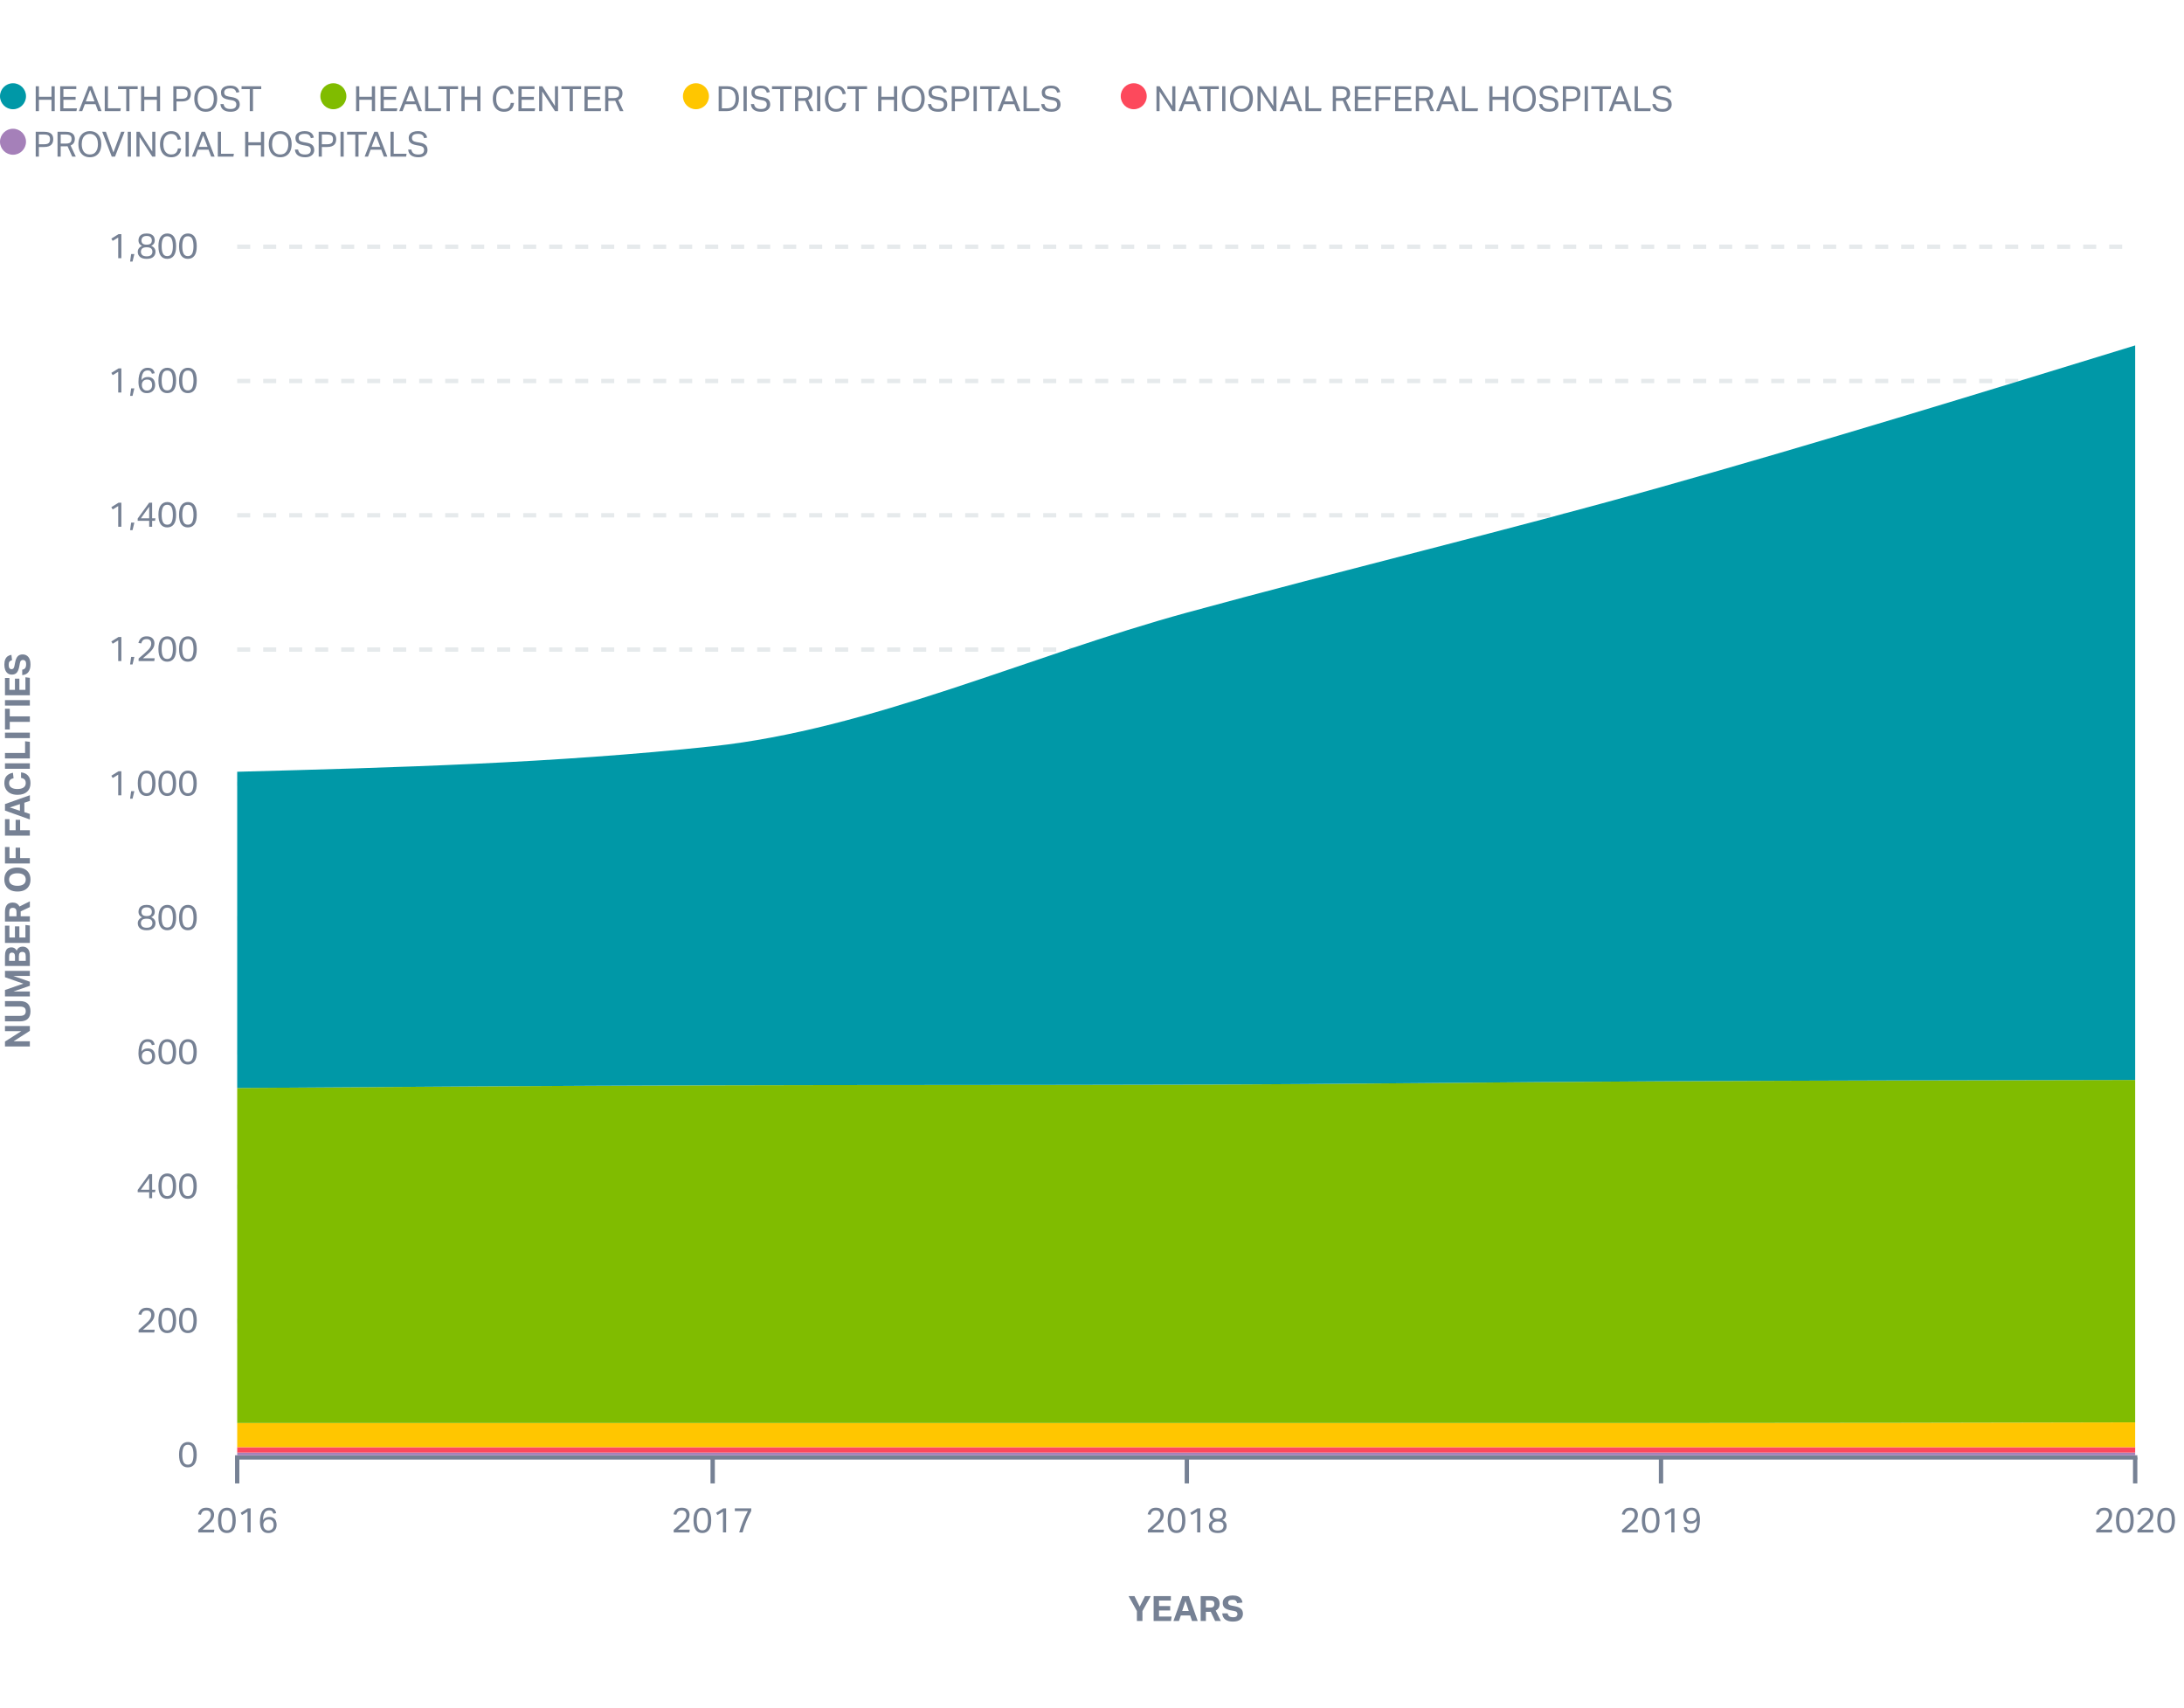
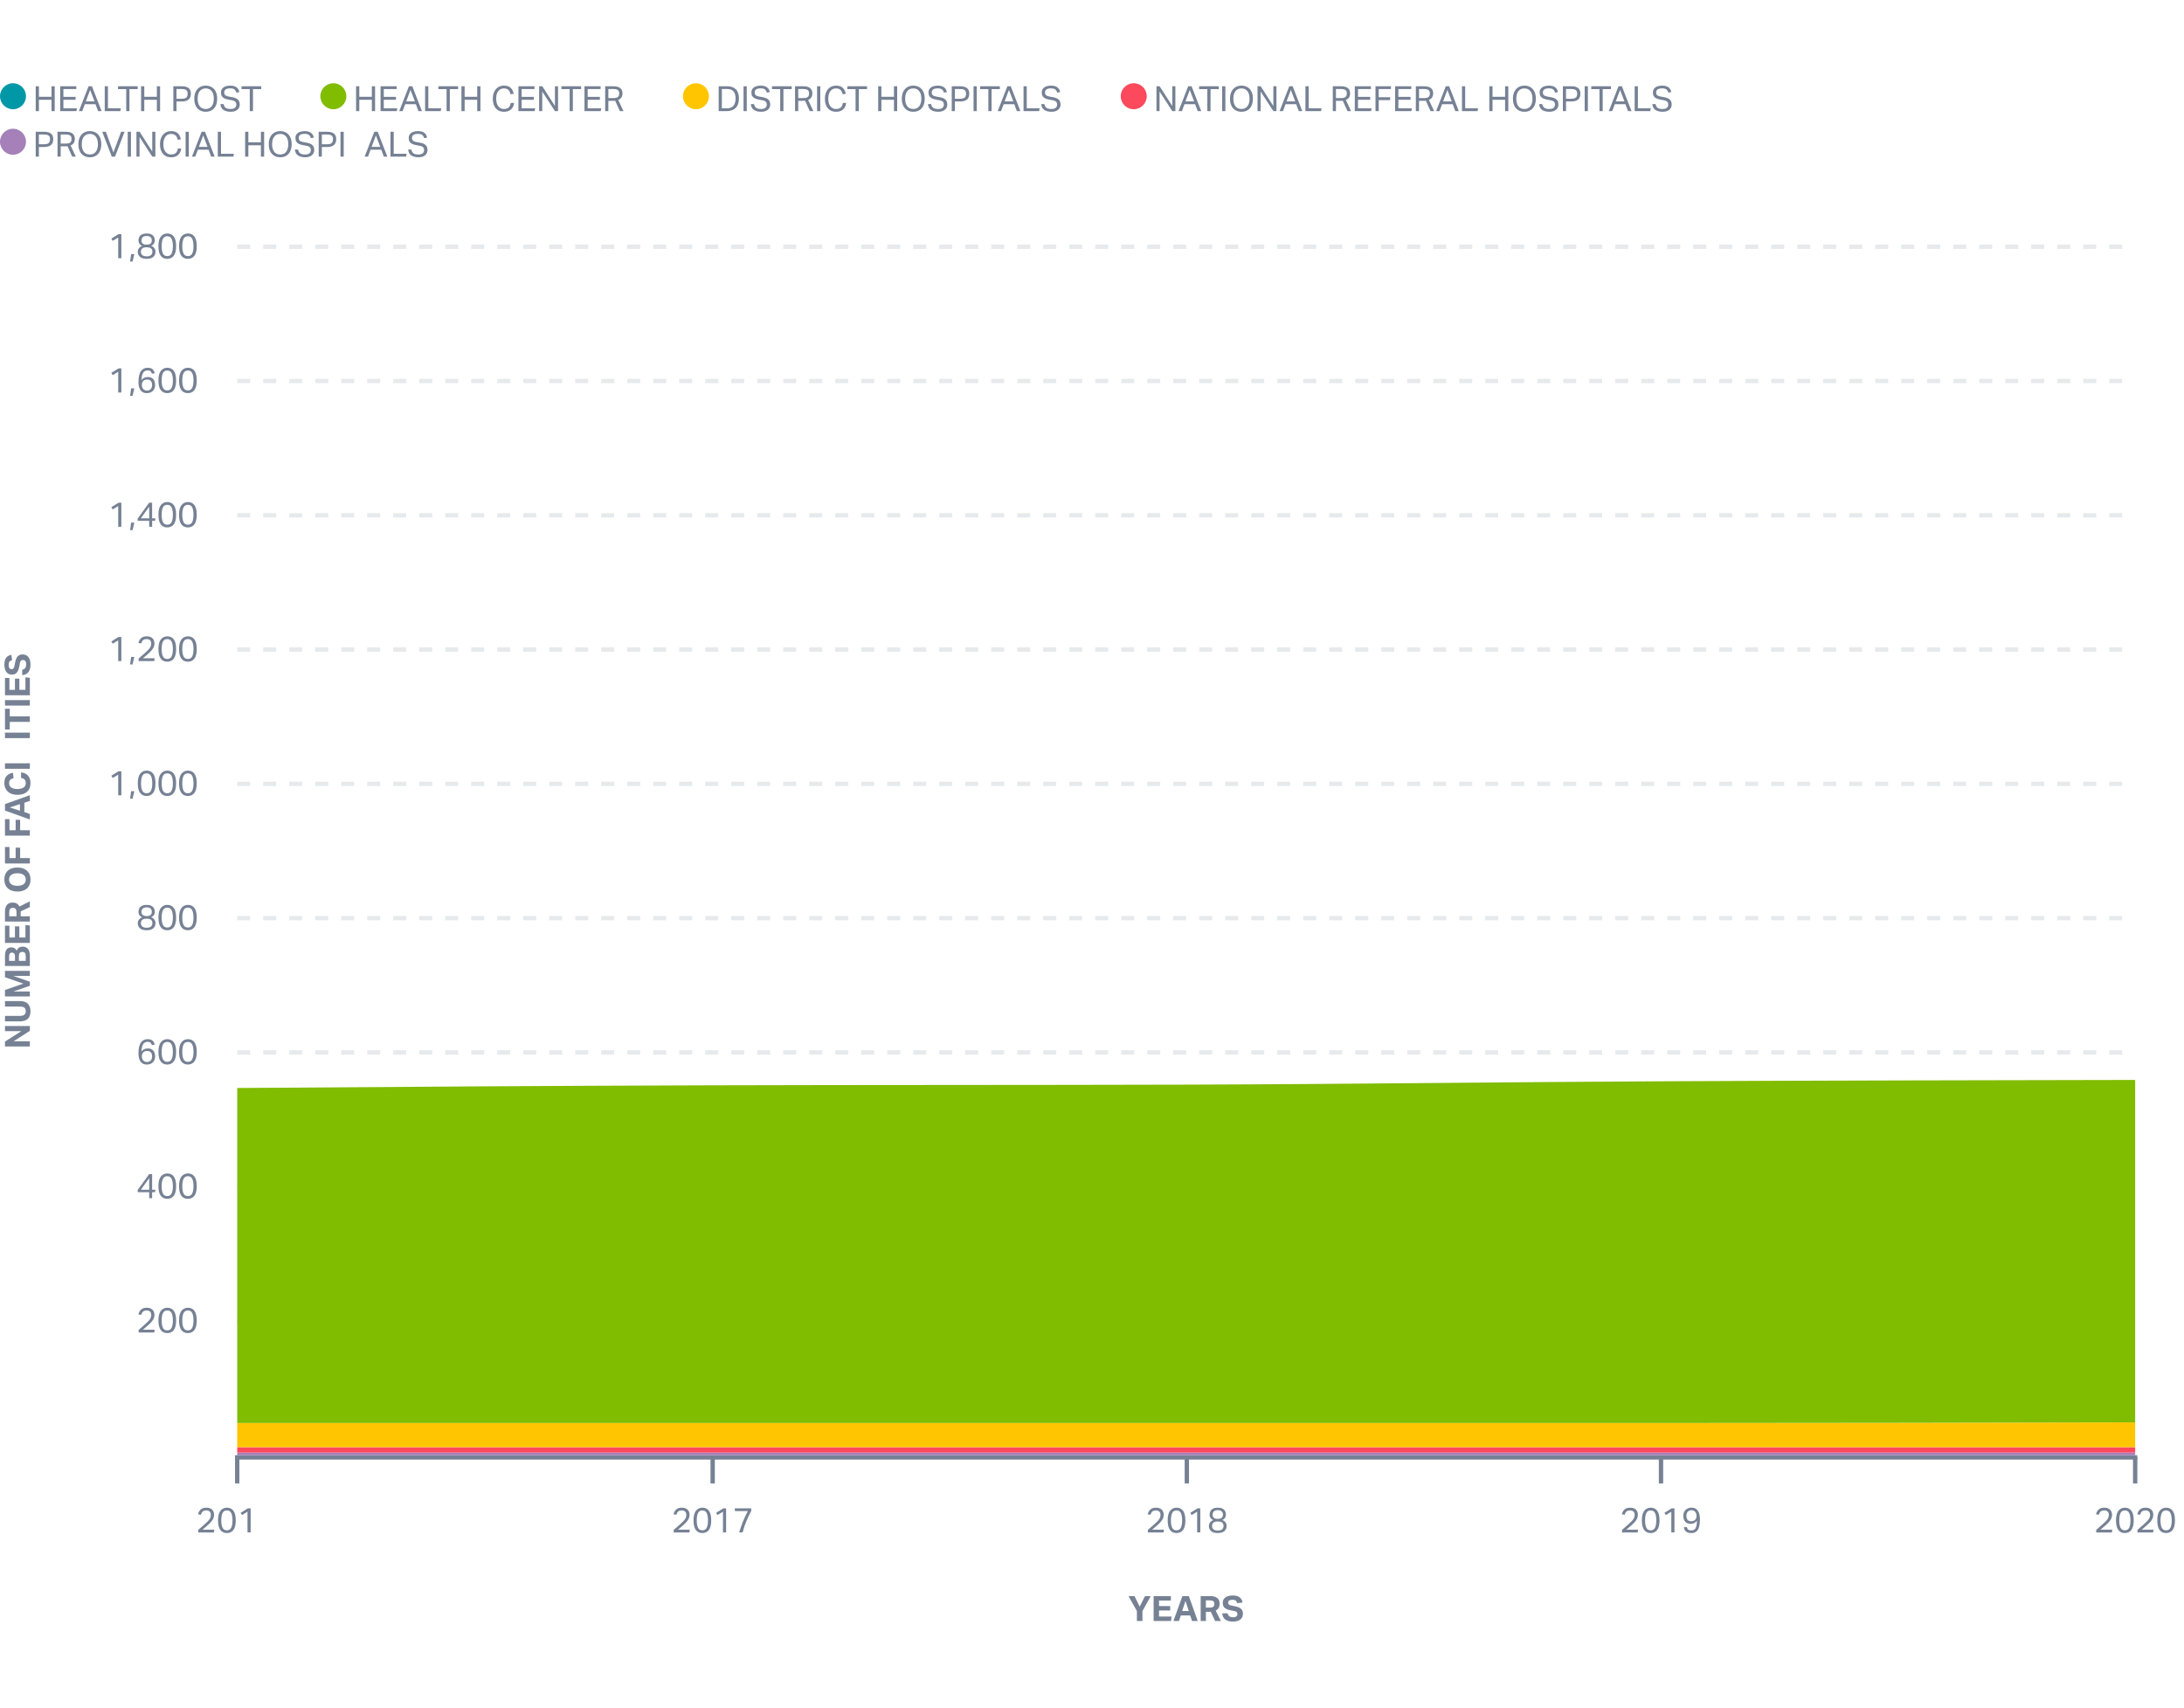
<svg xmlns="http://www.w3.org/2000/svg" id="fl-legend-discrete-color-0-svg-screenshot-container" viewBox="0 0 504 394.194">
  <path d="M489.74,305.321h-3v-1h3v1ZM483.74,305.321h-3v-1h3v1ZM477.74,305.321h-3v-1h3v1ZM471.74,305.321h-3v-1h3v1ZM465.74,305.321h-3v-1h3v1ZM459.74,305.321h-3v-1h3v1ZM453.74,305.321h-3v-1h3v1ZM447.74,305.321h-3v-1h3v1ZM441.74,305.321h-3v-1h3v1ZM435.74,305.321h-3v-1h3v1ZM429.74,305.321h-3v-1h3v1ZM423.74,305.321h-3v-1h3v1ZM417.74,305.321h-3v-1h3v1ZM411.74,305.321h-3v-1h3v1ZM405.74,305.321h-3v-1h3v1ZM399.74,305.321h-3v-1h3v1ZM393.74,305.321h-3v-1h3v1ZM387.74,305.321h-3v-1h3v1ZM381.74,305.321h-3v-1h3v1ZM375.74,305.321h-3v-1h3v1ZM369.74,305.321h-3v-1h3v1ZM363.74,305.321h-3v-1h3v1ZM357.74,305.321h-3v-1h3v1ZM351.74,305.321h-3v-1h3v1ZM345.74,305.321h-3v-1h3v1ZM339.74,305.321h-3v-1h3v1ZM333.74,305.321h-3v-1h3v1ZM327.74,305.321h-3v-1h3v1ZM321.74,305.321h-3v-1h3v1ZM315.74,305.321h-3v-1h3v1ZM309.74,305.321h-3v-1h3v1ZM303.74,305.321h-3v-1h3v1ZM297.74,305.321h-3v-1h3v1ZM291.739,305.321h-2.999v-1h2.999v1ZM285.74,305.321h-3.001v-1h3.001v1ZM279.74,305.321h-3v-1h3v1ZM273.74,305.321h-3v-1h3v1ZM267.74,305.321h-3v-1h3v1ZM261.74,305.321h-3v-1h3v1ZM255.74,305.321h-3v-1h3v1ZM249.74,305.321h-3v-1h3v1ZM243.74,305.321h-3v-1h3v1ZM237.74,305.321h-3v-1h3v1ZM231.74,305.321h-3v-1h3v1ZM225.74,305.321h-3v-1h3v1ZM219.74,305.321h-3v-1h3v1ZM213.74,305.321h-3v-1h3v1ZM207.74,305.321h-3v-1h3v1ZM201.74,305.321h-3v-1h3v1ZM195.74,305.321h-3v-1h3v1ZM189.74,305.321h-3v-1h3v1ZM183.74,305.321h-3v-1h3v1ZM177.74,305.321h-3v-1h3v1ZM171.74,305.321h-3v-1h3v1ZM165.74,305.321h-3v-1h3v1ZM159.74,305.321h-3v-1h3v1ZM153.74,305.321h-3v-1h3v1ZM147.74,305.321h-3v-1h3v1ZM141.74,305.321h-3v-1h3v1ZM135.74,305.321h-3v-1h3v1ZM129.74,305.321h-3v-1h3v1ZM123.74,305.321h-3v-1h3v1ZM117.74,305.321h-3v-1h3v1ZM111.74,305.321h-3v-1h3v1ZM105.74,305.321h-3v-1h3v1ZM99.74,305.321h-3v-1h3v1ZM93.74,305.321h-3v-1h3v1ZM87.74,305.321h-3v-1h3v1ZM81.74,305.321h-3v-1h3v1ZM75.74,305.321h-3v-1h3v1ZM69.74,305.321h-3v-1h3v1ZM63.74,305.321h-3v-1h3v1ZM57.74,305.321h-3v-1h3v1Z" fill="#e6eaec" />
  <path d="M489.74,274.334h-3v-1h3v1ZM483.74,274.334h-3v-1h3v1ZM477.74,274.334h-3v-1h3v1ZM471.74,274.334h-3v-1h3v1ZM465.74,274.334h-3v-1h3v1ZM459.74,274.334h-3v-1h3v1ZM453.74,274.334h-3v-1h3v1ZM447.74,274.334h-3v-1h3v1ZM441.74,274.334h-3v-1h3v1ZM435.74,274.334h-3v-1h3v1ZM429.74,274.334h-3v-1h3v1ZM423.74,274.334h-3v-1h3v1ZM417.74,274.334h-3v-1h3v1ZM411.74,274.334h-3v-1h3v1ZM405.74,274.334h-3v-1h3v1ZM399.74,274.334h-3v-1h3v1ZM393.74,274.334h-3v-1h3v1ZM387.74,274.334h-3v-1h3v1ZM381.74,274.334h-3v-1h3v1ZM375.74,274.334h-3v-1h3v1ZM369.74,274.334h-3v-1h3v1ZM363.74,274.334h-3v-1h3v1ZM357.74,274.334h-3v-1h3v1ZM351.74,274.334h-3v-1h3v1ZM345.74,274.334h-3v-1h3v1ZM339.74,274.334h-3v-1h3v1ZM333.74,274.334h-3v-1h3v1ZM327.74,274.334h-3v-1h3v1ZM321.74,274.334h-3v-1h3v1ZM315.74,274.334h-3v-1h3v1ZM309.74,274.334h-3v-1h3v1ZM303.74,274.334h-3v-1h3v1ZM297.74,274.334h-3v-1h3v1ZM291.739,274.334h-2.999v-1h2.999v1ZM285.74,274.334h-3.001v-1h3.001v1ZM279.74,274.334h-3v-1h3v1ZM273.74,274.334h-3v-1h3v1ZM267.74,274.334h-3v-1h3v1ZM261.74,274.334h-3v-1h3v1ZM255.74,274.334h-3v-1h3v1ZM249.74,274.334h-3v-1h3v1ZM243.74,274.334h-3v-1h3v1ZM237.74,274.334h-3v-1h3v1ZM231.74,274.334h-3v-1h3v1ZM225.74,274.334h-3v-1h3v1ZM219.74,274.334h-3v-1h3v1ZM213.74,274.334h-3v-1h3v1ZM207.74,274.334h-3v-1h3v1ZM201.74,274.334h-3v-1h3v1ZM195.74,274.334h-3v-1h3v1ZM189.74,274.334h-3v-1h3v1ZM183.74,274.334h-3v-1h3v1ZM177.74,274.334h-3v-1h3v1ZM171.74,274.334h-3v-1h3v1ZM165.74,274.334h-3v-1h3v1ZM159.74,274.334h-3v-1h3v1ZM153.74,274.334h-3v-1h3v1ZM147.74,274.334h-3v-1h3v1ZM141.74,274.334h-3v-1h3v1ZM135.74,274.334h-3v-1h3v1ZM129.74,274.334h-3v-1h3v1ZM123.74,274.334h-3v-1h3v1ZM117.74,274.334h-3v-1h3v1ZM111.74,274.334h-3v-1h3v1ZM105.74,274.334h-3v-1h3v1ZM99.74,274.334h-3v-1h3v1ZM93.74,274.334h-3v-1h3v1ZM87.74,274.334h-3v-1h3v1ZM81.74,274.334h-3v-1h3v1ZM75.74,274.334h-3v-1h3v1ZM69.74,274.334h-3v-1h3v1ZM63.74,274.334h-3v-1h3v1ZM57.74,274.334h-3v-1h3v1Z" fill="#e6eaec" />
  <path d="M489.74,243.348h-3v-1h3v1ZM483.74,243.348h-3v-1h3v1ZM477.74,243.348h-3v-1h3v1ZM471.74,243.348h-3v-1h3v1ZM465.74,243.348h-3v-1h3v1ZM459.74,243.348h-3v-1h3v1ZM453.74,243.348h-3v-1h3v1ZM447.74,243.348h-3v-1h3v1ZM441.74,243.348h-3v-1h3v1ZM435.74,243.348h-3v-1h3v1ZM429.74,243.348h-3v-1h3v1ZM423.74,243.348h-3v-1h3v1ZM417.74,243.348h-3v-1h3v1ZM411.74,243.348h-3v-1h3v1ZM405.74,243.348h-3v-1h3v1ZM399.74,243.348h-3v-1h3v1ZM393.74,243.348h-3v-1h3v1ZM387.74,243.348h-3v-1h3v1ZM381.74,243.348h-3v-1h3v1ZM375.74,243.348h-3v-1h3v1ZM369.74,243.348h-3v-1h3v1ZM363.74,243.348h-3v-1h3v1ZM357.74,243.348h-3v-1h3v1ZM351.74,243.348h-3v-1h3v1ZM345.74,243.348h-3v-1h3v1ZM339.74,243.348h-3v-1h3v1ZM333.74,243.348h-3v-1h3v1ZM327.74,243.348h-3v-1h3v1ZM321.74,243.348h-3v-1h3v1ZM315.74,243.348h-3v-1h3v1ZM309.74,243.348h-3v-1h3v1ZM303.74,243.348h-3v-1h3v1ZM297.74,243.348h-3v-1h3v1ZM291.739,243.348h-2.999v-1h2.999v1ZM285.74,243.348h-3.001v-1h3.001v1ZM279.74,243.348h-3v-1h3v1ZM273.74,243.348h-3v-1h3v1ZM267.74,243.348h-3v-1h3v1ZM261.74,243.348h-3v-1h3v1ZM255.74,243.348h-3v-1h3v1ZM249.74,243.348h-3v-1h3v1ZM243.74,243.348h-3v-1h3v1ZM237.74,243.348h-3v-1h3v1ZM231.74,243.348h-3v-1h3v1ZM225.74,243.348h-3v-1h3v1ZM219.74,243.348h-3v-1h3v1ZM213.74,243.348h-3v-1h3v1ZM207.74,243.348h-3v-1h3v1ZM201.74,243.348h-3v-1h3v1ZM195.74,243.348h-3v-1h3v1ZM189.74,243.348h-3v-1h3v1ZM183.74,243.348h-3v-1h3v1ZM177.74,243.348h-3v-1h3v1ZM171.74,243.348h-3v-1h3v1ZM165.74,243.348h-3v-1h3v1ZM159.74,243.348h-3v-1h3v1ZM153.74,243.348h-3v-1h3v1ZM147.74,243.348h-3v-1h3v1ZM141.74,243.348h-3v-1h3v1ZM135.74,243.348h-3v-1h3v1ZM129.74,243.348h-3v-1h3v1ZM123.74,243.348h-3v-1h3v1ZM117.74,243.348h-3v-1h3v1ZM111.74,243.348h-3v-1h3v1ZM105.74,243.348h-3v-1h3v1ZM99.74,243.348h-3v-1h3v1ZM93.74,243.348h-3v-1h3v1ZM87.74,243.348h-3v-1h3v1ZM81.74,243.348h-3v-1h3v1ZM75.74,243.348h-3v-1h3v1ZM69.74,243.348h-3v-1h3v1ZM63.74,243.348h-3v-1h3v1ZM57.74,243.348h-3v-1h3v1Z" fill="#e6eaec" />
  <path d="M489.74,212.362h-3v-1h3v1ZM483.74,212.362h-3v-1h3v1ZM477.74,212.362h-3v-1h3v1ZM471.74,212.362h-3v-1h3v1ZM465.74,212.362h-3v-1h3v1ZM459.74,212.362h-3v-1h3v1ZM453.74,212.362h-3v-1h3v1ZM447.74,212.362h-3v-1h3v1ZM441.74,212.362h-3v-1h3v1ZM435.74,212.362h-3v-1h3v1ZM429.74,212.362h-3v-1h3v1ZM423.74,212.362h-3v-1h3v1ZM417.74,212.362h-3v-1h3v1ZM411.74,212.362h-3v-1h3v1ZM405.74,212.362h-3v-1h3v1ZM399.74,212.362h-3v-1h3v1ZM393.74,212.362h-3v-1h3v1ZM387.74,212.362h-3v-1h3v1ZM381.74,212.362h-3v-1h3v1ZM375.74,212.362h-3v-1h3v1ZM369.74,212.362h-3v-1h3v1ZM363.74,212.362h-3v-1h3v1ZM357.74,212.362h-3v-1h3v1ZM351.74,212.362h-3v-1h3v1ZM345.74,212.362h-3v-1h3v1ZM339.74,212.362h-3v-1h3v1ZM333.74,212.362h-3v-1h3v1ZM327.74,212.362h-3v-1h3v1ZM321.74,212.362h-3v-1h3v1ZM315.74,212.362h-3v-1h3v1ZM309.74,212.362h-3v-1h3v1ZM303.74,212.362h-3v-1h3v1ZM297.74,212.362h-3v-1h3v1ZM291.739,212.362h-2.999v-1h2.999v1ZM285.74,212.362h-3.001v-1h3.001v1ZM279.74,212.362h-3v-1h3v1ZM273.74,212.362h-3v-1h3v1ZM267.74,212.362h-3v-1h3v1ZM261.74,212.362h-3v-1h3v1ZM255.74,212.362h-3v-1h3v1ZM249.74,212.362h-3v-1h3v1ZM243.74,212.362h-3v-1h3v1ZM237.74,212.362h-3v-1h3v1ZM231.74,212.362h-3v-1h3v1ZM225.74,212.362h-3v-1h3v1ZM219.74,212.362h-3v-1h3v1ZM213.74,212.362h-3v-1h3v1ZM207.74,212.362h-3v-1h3v1ZM201.74,212.362h-3v-1h3v1ZM195.74,212.362h-3v-1h3v1ZM189.74,212.362h-3v-1h3v1ZM183.74,212.362h-3v-1h3v1ZM177.74,212.362h-3v-1h3v1ZM171.74,212.362h-3v-1h3v1ZM165.74,212.362h-3v-1h3v1ZM159.74,212.362h-3v-1h3v1ZM153.74,212.362h-3v-1h3v1ZM147.74,212.362h-3v-1h3v1ZM141.74,212.362h-3v-1h3v1ZM135.74,212.362h-3v-1h3v1ZM129.74,212.362h-3v-1h3v1ZM123.74,212.362h-3v-1h3v1ZM117.74,212.362h-3v-1h3v1ZM111.74,212.362h-3v-1h3v1ZM105.74,212.362h-3v-1h3v1ZM99.74,212.362h-3v-1h3v1ZM93.74,212.362h-3v-1h3v1ZM87.74,212.362h-3v-1h3v1ZM81.74,212.362h-3v-1h3v1ZM75.74,212.362h-3v-1h3v1ZM69.74,212.362h-3v-1h3v1ZM63.74,212.362h-3v-1h3v1ZM57.74,212.362h-3v-1h3v1Z" fill="#e6eaec" />
  <path d="M489.74,181.376h-3v-1h3v1ZM483.74,181.376h-3v-1h3v1ZM477.74,181.376h-3v-1h3v1ZM471.74,181.376h-3v-1h3v1ZM465.74,181.376h-3v-1h3v1ZM459.74,181.376h-3v-1h3v1ZM453.74,181.376h-3v-1h3v1ZM447.74,181.376h-3v-1h3v1ZM441.74,181.376h-3v-1h3v1ZM435.74,181.376h-3v-1h3v1ZM429.74,181.376h-3v-1h3v1ZM423.74,181.376h-3v-1h3v1ZM417.74,181.376h-3v-1h3v1ZM411.74,181.376h-3v-1h3v1ZM405.74,181.376h-3v-1h3v1ZM399.74,181.376h-3v-1h3v1ZM393.74,181.376h-3v-1h3v1ZM387.74,181.376h-3v-1h3v1ZM381.74,181.376h-3v-1h3v1ZM375.74,181.376h-3v-1h3v1ZM369.74,181.376h-3v-1h3v1ZM363.74,181.376h-3v-1h3v1ZM357.74,181.376h-3v-1h3v1ZM351.74,181.376h-3v-1h3v1ZM345.74,181.376h-3v-1h3v1ZM339.74,181.376h-3v-1h3v1ZM333.74,181.376h-3v-1h3v1ZM327.74,181.376h-3v-1h3v1ZM321.74,181.376h-3v-1h3v1ZM315.74,181.376h-3v-1h3v1ZM309.74,181.376h-3v-1h3v1ZM303.74,181.376h-3v-1h3v1ZM297.74,181.376h-3v-1h3v1ZM291.739,181.376h-2.999v-1h2.999v1ZM285.74,181.376h-3.001v-1h3.001v1ZM279.74,181.376h-3v-1h3v1ZM273.74,181.376h-3v-1h3v1ZM267.74,181.376h-3v-1h3v1ZM261.74,181.376h-3v-1h3v1ZM255.74,181.376h-3v-1h3v1ZM249.74,181.376h-3v-1h3v1ZM243.74,181.376h-3v-1h3v1ZM237.74,181.376h-3v-1h3v1ZM231.74,181.376h-3v-1h3v1ZM225.74,181.376h-3v-1h3v1ZM219.74,181.376h-3v-1h3v1ZM213.74,181.376h-3v-1h3v1ZM207.74,181.376h-3v-1h3v1ZM201.74,181.376h-3v-1h3v1ZM195.74,181.376h-3v-1h3v1ZM189.74,181.376h-3v-1h3v1ZM183.74,181.376h-3v-1h3v1ZM177.74,181.376h-3v-1h3v1ZM171.74,181.376h-3v-1h3v1ZM165.74,181.376h-3v-1h3v1ZM159.74,181.376h-3v-1h3v1ZM153.74,181.376h-3v-1h3v1ZM147.74,181.376h-3v-1h3v1ZM141.74,181.376h-3v-1h3v1ZM135.74,181.376h-3v-1h3v1ZM129.74,181.376h-3v-1h3v1ZM123.74,181.376h-3v-1h3v1ZM117.74,181.376h-3v-1h3v1ZM111.74,181.376h-3v-1h3v1ZM105.74,181.376h-3v-1h3v1ZM99.74,181.376h-3v-1h3v1ZM93.74,181.376h-3v-1h3v1ZM87.74,181.376h-3v-1h3v1ZM81.74,181.376h-3v-1h3v1ZM75.74,181.376h-3v-1h3v1ZM69.74,181.376h-3v-1h3v1ZM63.74,181.376h-3v-1h3v1ZM57.74,181.376h-3v-1h3v1Z" fill="#e6eaec" />
  <path d="M489.74,150.39h-3v-1h3v1ZM483.74,150.39h-3v-1h3v1ZM477.74,150.39h-3v-1h3v1ZM471.74,150.39h-3v-1h3v1ZM465.74,150.39h-3v-1h3v1ZM459.74,150.39h-3v-1h3v1ZM453.74,150.39h-3v-1h3v1ZM447.74,150.39h-3v-1h3v1ZM441.74,150.39h-3v-1h3v1ZM435.74,150.39h-3v-1h3v1ZM429.74,150.39h-3v-1h3v1ZM423.74,150.39h-3v-1h3v1ZM417.74,150.39h-3v-1h3v1ZM411.74,150.39h-3v-1h3v1ZM405.74,150.39h-3v-1h3v1ZM399.74,150.39h-3v-1h3v1ZM393.74,150.39h-3v-1h3v1ZM387.74,150.39h-3v-1h3v1ZM381.74,150.39h-3v-1h3v1ZM375.74,150.39h-3v-1h3v1ZM369.74,150.39h-3v-1h3v1ZM363.74,150.39h-3v-1h3v1ZM357.74,150.39h-3v-1h3v1ZM351.74,150.39h-3v-1h3v1ZM345.74,150.39h-3v-1h3v1ZM339.74,150.39h-3v-1h3v1ZM333.74,150.39h-3v-1h3v1ZM327.74,150.39h-3v-1h3v1ZM321.74,150.39h-3v-1h3v1ZM315.74,150.39h-3v-1h3v1ZM309.74,150.39h-3v-1h3v1ZM303.74,150.39h-3v-1h3v1ZM297.74,150.39h-3v-1h3v1ZM291.739,150.39h-2.999v-1h2.999v1ZM285.74,150.39h-3.001v-1h3.001v1ZM279.74,150.39h-3v-1h3v1ZM273.74,150.39h-3v-1h3v1ZM267.74,150.39h-3v-1h3v1ZM261.74,150.39h-3v-1h3v1ZM255.74,150.39h-3v-1h3v1ZM249.74,150.39h-3v-1h3v1ZM243.74,150.39h-3v-1h3v1ZM237.74,150.39h-3v-1h3v1ZM231.74,150.39h-3v-1h3v1ZM225.74,150.39h-3v-1h3v1ZM219.74,150.39h-3v-1h3v1ZM213.74,150.39h-3v-1h3v1ZM207.74,150.39h-3v-1h3v1ZM201.74,150.39h-3v-1h3v1ZM195.74,150.39h-3v-1h3v1ZM189.74,150.39h-3v-1h3v1ZM183.74,150.39h-3v-1h3v1ZM177.74,150.39h-3v-1h3v1ZM171.74,150.39h-3v-1h3v1ZM165.74,150.39h-3v-1h3v1ZM159.74,150.39h-3v-1h3v1ZM153.74,150.39h-3v-1h3v1ZM147.74,150.39h-3v-1h3v1ZM141.74,150.39h-3v-1h3v1ZM135.74,150.39h-3v-1h3v1ZM129.74,150.39h-3v-1h3v1ZM123.74,150.39h-3v-1h3v1ZM117.74,150.39h-3v-1h3v1ZM111.74,150.39h-3v-1h3v1ZM105.74,150.39h-3v-1h3v1ZM99.74,150.39h-3v-1h3v1ZM93.74,150.39h-3v-1h3v1ZM87.74,150.39h-3v-1h3v1ZM81.74,150.39h-3v-1h3v1ZM75.74,150.39h-3v-1h3v1ZM69.74,150.39h-3v-1h3v1ZM63.74,150.39h-3v-1h3v1ZM57.74,150.39h-3v-1h3v1Z" fill="#e6eaec" />
  <path d="M489.74,119.404h-3v-1h3v1ZM483.74,119.404h-3v-1h3v1ZM477.74,119.404h-3v-1h3v1ZM471.74,119.404h-3v-1h3v1ZM465.74,119.404h-3v-1h3v1ZM459.74,119.404h-3v-1h3v1ZM453.74,119.404h-3v-1h3v1ZM447.74,119.404h-3v-1h3v1ZM441.74,119.404h-3v-1h3v1ZM435.74,119.404h-3v-1h3v1ZM429.74,119.404h-3v-1h3v1ZM423.74,119.404h-3v-1h3v1ZM417.74,119.404h-3v-1h3v1ZM411.74,119.404h-3v-1h3v1ZM405.74,119.404h-3v-1h3v1ZM399.74,119.404h-3v-1h3v1ZM393.74,119.404h-3v-1h3v1ZM387.74,119.404h-3v-1h3v1ZM381.74,119.404h-3v-1h3v1ZM375.74,119.404h-3v-1h3v1ZM369.74,119.404h-3v-1h3v1ZM363.74,119.404h-3v-1h3v1ZM357.74,119.404h-3v-1h3v1ZM351.74,119.404h-3v-1h3v1ZM345.74,119.404h-3v-1h3v1ZM339.74,119.404h-3v-1h3v1ZM333.74,119.404h-3v-1h3v1ZM327.74,119.404h-3v-1h3v1ZM321.74,119.404h-3v-1h3v1ZM315.74,119.404h-3v-1h3v1ZM309.74,119.404h-3v-1h3v1ZM303.74,119.404h-3v-1h3v1ZM297.74,119.404h-3v-1h3v1ZM291.739,119.404h-2.999v-1h2.999v1ZM285.74,119.404h-3.001v-1h3.001v1ZM279.74,119.404h-3v-1h3v1ZM273.74,119.404h-3v-1h3v1ZM267.74,119.404h-3v-1h3v1ZM261.74,119.404h-3v-1h3v1ZM255.74,119.404h-3v-1h3v1ZM249.74,119.404h-3v-1h3v1ZM243.74,119.404h-3v-1h3v1ZM237.74,119.404h-3v-1h3v1ZM231.74,119.404h-3v-1h3v1ZM225.74,119.404h-3v-1h3v1ZM219.74,119.404h-3v-1h3v1ZM213.74,119.404h-3v-1h3v1ZM207.74,119.404h-3v-1h3v1ZM201.74,119.404h-3v-1h3v1ZM195.74,119.404h-3v-1h3v1ZM189.74,119.404h-3v-1h3v1ZM183.74,119.404h-3v-1h3v1ZM177.74,119.404h-3v-1h3v1ZM171.74,119.404h-3v-1h3v1ZM165.74,119.404h-3v-1h3v1ZM159.74,119.404h-3v-1h3v1ZM153.74,119.404h-3v-1h3v1ZM147.74,119.404h-3v-1h3v1ZM141.74,119.404h-3v-1h3v1ZM135.74,119.404h-3v-1h3v1ZM129.74,119.404h-3v-1h3v1ZM123.74,119.404h-3v-1h3v1ZM117.74,119.404h-3v-1h3v1ZM111.74,119.404h-3v-1h3v1ZM105.74,119.404h-3v-1h3v1ZM99.74,119.404h-3v-1h3v1ZM93.74,119.404h-3v-1h3v1ZM87.74,119.404h-3v-1h3v1ZM81.74,119.404h-3v-1h3v1ZM75.74,119.404h-3v-1h3v1ZM69.74,119.404h-3v-1h3v1ZM63.74,119.404h-3v-1h3v1ZM57.74,119.404h-3v-1h3v1Z" fill="#e6eaec" />
  <path d="M489.74,88.418h-3v-1h3v1ZM483.74,88.418h-3v-1h3v1ZM477.74,88.418h-3v-1h3v1ZM471.74,88.418h-3v-1h3v1ZM465.74,88.418h-3v-1h3v1ZM459.74,88.418h-3v-1h3v1ZM453.74,88.418h-3v-1h3v1ZM447.74,88.418h-3v-1h3v1ZM441.74,88.418h-3v-1h3v1ZM435.74,88.418h-3v-1h3v1ZM429.74,88.418h-3v-1h3v1ZM423.74,88.418h-3v-1h3v1ZM417.74,88.418h-3v-1h3v1ZM411.74,88.418h-3v-1h3v1ZM405.74,88.418h-3v-1h3v1ZM399.74,88.418h-3v-1h3v1ZM393.74,88.418h-3v-1h3v1ZM387.74,88.418h-3v-1h3v1ZM381.74,88.418h-3v-1h3v1ZM375.74,88.418h-3v-1h3v1ZM369.74,88.418h-3v-1h3v1ZM363.74,88.418h-3v-1h3v1ZM357.74,88.418h-3v-1h3v1ZM351.74,88.418h-3v-1h3v1ZM345.74,88.418h-3v-1h3v1ZM339.74,88.418h-3v-1h3v1ZM333.74,88.418h-3v-1h3v1ZM327.74,88.418h-3v-1h3v1ZM321.74,88.418h-3v-1h3v1ZM315.74,88.418h-3v-1h3v1ZM309.74,88.418h-3v-1h3v1ZM303.74,88.418h-3v-1h3v1ZM297.74,88.418h-3v-1h3v1ZM291.739,88.418h-2.999v-1h2.999v1ZM285.74,88.418h-3.001v-1h3.001v1ZM279.74,88.418h-3v-1h3v1ZM273.74,88.418h-3v-1h3v1ZM267.74,88.418h-3v-1h3v1ZM261.74,88.418h-3v-1h3v1ZM255.74,88.418h-3v-1h3v1ZM249.74,88.418h-3v-1h3v1ZM243.74,88.418h-3v-1h3v1ZM237.74,88.418h-3v-1h3v1ZM231.74,88.418h-3v-1h3v1ZM225.74,88.418h-3v-1h3v1ZM219.74,88.418h-3v-1h3v1ZM213.74,88.418h-3v-1h3v1ZM207.74,88.418h-3v-1h3v1ZM201.74,88.418h-3v-1h3v1ZM195.74,88.418h-3v-1h3v1ZM189.74,88.418h-3v-1h3v1ZM183.74,88.418h-3v-1h3v1ZM177.74,88.418h-3v-1h3v1ZM171.74,88.418h-3v-1h3v1ZM165.74,88.418h-3v-1h3v1ZM159.74,88.418h-3v-1h3v1ZM153.74,88.418h-3v-1h3v1ZM147.74,88.418h-3v-1h3v1ZM141.74,88.418h-3v-1h3v1ZM135.74,88.418h-3v-1h3v1ZM129.74,88.418h-3v-1h3v1ZM123.74,88.418h-3v-1h3v1ZM117.74,88.418h-3v-1h3v1ZM111.74,88.418h-3v-1h3v1ZM105.74,88.418h-3v-1h3v1ZM99.74,88.418h-3v-1h3v1ZM93.74,88.418h-3v-1h3v1ZM87.74,88.418h-3v-1h3v1ZM81.74,88.418h-3v-1h3v1ZM75.74,88.418h-3v-1h3v1ZM69.74,88.418h-3v-1h3v1ZM63.74,88.418h-3v-1h3v1ZM57.74,88.418h-3v-1h3v1Z" fill="#e6eaec" />
  <path d="M489.74,57.432h-3v-1h3v1ZM483.74,57.432h-3v-1h3v1ZM477.74,57.432h-3v-1h3v1ZM471.74,57.432h-3v-1h3v1ZM465.74,57.432h-3v-1h3v1ZM459.74,57.432h-3v-1h3v1ZM453.74,57.432h-3v-1h3v1ZM447.74,57.432h-3v-1h3v1ZM441.74,57.432h-3v-1h3v1ZM435.74,57.432h-3v-1h3v1ZM429.74,57.432h-3v-1h3v1ZM423.74,57.432h-3v-1h3v1ZM417.74,57.432h-3v-1h3v1ZM411.74,57.432h-3v-1h3v1ZM405.74,57.432h-3v-1h3v1ZM399.74,57.432h-3v-1h3v1ZM393.74,57.432h-3v-1h3v1ZM387.74,57.432h-3v-1h3v1ZM381.74,57.432h-3v-1h3v1ZM375.74,57.432h-3v-1h3v1ZM369.74,57.432h-3v-1h3v1ZM363.74,57.432h-3v-1h3v1ZM357.74,57.432h-3v-1h3v1ZM351.74,57.432h-3v-1h3v1ZM345.74,57.432h-3v-1h3v1ZM339.74,57.432h-3v-1h3v1ZM333.74,57.432h-3v-1h3v1ZM327.74,57.432h-3v-1h3v1ZM321.74,57.432h-3v-1h3v1ZM315.74,57.432h-3v-1h3v1ZM309.74,57.432h-3v-1h3v1ZM303.74,57.432h-3v-1h3v1ZM297.74,57.432h-3v-1h3v1ZM291.739,57.432h-2.999v-1h2.999v1ZM285.74,57.432h-3.001v-1h3.001v1ZM279.74,57.432h-3v-1h3v1ZM273.74,57.432h-3v-1h3v1ZM267.74,57.432h-3v-1h3v1ZM261.74,57.432h-3v-1h3v1ZM255.74,57.432h-3v-1h3v1ZM249.74,57.432h-3v-1h3v1ZM243.74,57.432h-3v-1h3v1ZM237.74,57.432h-3v-1h3v1ZM231.74,57.432h-3v-1h3v1ZM225.74,57.432h-3v-1h3v1ZM219.74,57.432h-3v-1h3v1ZM213.74,57.432h-3v-1h3v1ZM207.74,57.432h-3v-1h3v1ZM201.74,57.432h-3v-1h3v1ZM195.74,57.432h-3v-1h3v1ZM189.74,57.432h-3v-1h3v1ZM183.74,57.432h-3v-1h3v1ZM177.74,57.432h-3v-1h3v1ZM171.74,57.432h-3v-1h3v1ZM165.74,57.432h-3v-1h3v1ZM159.74,57.432h-3v-1h3v1ZM153.74,57.432h-3v-1h3v1ZM147.74,57.432h-3v-1h3v1ZM141.74,57.432h-3v-1h3v1ZM135.74,57.432h-3v-1h3v1ZM129.74,57.432h-3v-1h3v1ZM123.74,57.432h-3v-1h3v1ZM117.74,57.432h-3v-1h3v1ZM111.74,57.432h-3v-1h3v1ZM105.74,57.432h-3v-1h3v1ZM99.74,57.432h-3v-1h3v1ZM93.74,57.432h-3v-1h3v1ZM87.74,57.432h-3v-1h3v1ZM81.74,57.432h-3v-1h3v1ZM75.74,57.432h-3v-1h3v1ZM69.74,57.432h-3v-1h3v1ZM63.74,57.432h-3v-1h3v1ZM57.74,57.432h-3v-1h3v1Z" fill="#e6eaec" />
  <rect x="54.24" y="335.805" width="438.993" height="1" fill="#768194" />
  <rect x="492.232" y="336.305" width="1" height="6" fill="#768194" />
  <rect x="382.81" y="336.305" width="1" height="6" fill="#768194" />
  <rect x="273.386" y="336.305" width="1" height="6" fill="#768194" />
  <rect x="163.963" y="336.305" width="1" height="6" fill="#768194" />
  <rect x="54.24" y="336.305" width="1" height="6" fill="#768194" />
  <g isolation="isolate">
    <path d="M483.736,353.033l1.375-1.206c.342-.3.628-.567.856-.804.229-.235.399-.467.515-.691.115-.226.173-.475.173-.748,0-.337-.091-.596-.273-.775-.182-.18-.436-.27-.764-.27-.263,0-.476.037-.639.112-.164.075-.293.186-.387.334s-.172.331-.236.551l-.668-.104c.065-.258.165-.503.302-.735.137-.233.337-.424.599-.571.263-.147.611-.221,1.045-.221.568,0,1.004.151,1.307.454s.455.692.455,1.17c0,.321-.06.616-.182.884-.12.269-.305.54-.555.816-.249.276-.572.583-.969.921-.139.117-.287.242-.441.373-.156.132-.33.28-.523.446h2.727l-.105.644h-3.609v-.579Z" fill="#768194" />
    <path d="M488.31,350.838c0-1.008.186-1.749.559-2.224.373-.475.873-.711,1.5-.711.638,0,1.135.236,1.491.711s.534,1.216.534,2.224c0,1.002-.18,1.739-.542,2.211s-.867.707-1.516.707c-.638,0-1.136-.235-1.491-.707-.357-.472-.535-1.209-.535-2.211ZM489.059,350.838c0,.713.096,1.272.285,1.68.19.407.527.611,1.01.611.477,0,.811-.204,1.004-.611.193-.407.29-.967.29-1.68,0-.719-.097-1.281-.29-1.688-.192-.407-.527-.611-1.004-.611-.482,0-.819.204-1.01.611-.19.407-.285.97-.285,1.688Z" fill="#768194" />
    <path d="M493.255,353.033l1.375-1.206c.343-.3.628-.567.856-.804.228-.235.398-.467.514-.691.115-.226.174-.475.174-.748,0-.337-.092-.596-.273-.775-.183-.18-.438-.27-.764-.27-.264,0-.477.037-.64.112s-.292.186-.386.334-.173.331-.237.551l-.667-.104c.065-.258.164-.503.301-.735.137-.233.337-.424.6-.571.262-.147.611-.221,1.045-.221.568,0,1.004.151,1.307.454s.454.692.454,1.17c0,.321-.06.616-.181.884-.121.269-.306.54-.555.816-.25.276-.572.583-.969.921-.14.117-.287.242-.442.373-.155.132-.329.28-.522.446h2.726l-.104.644h-3.61v-.579Z" fill="#768194" />
    <path d="M497.83,350.838c0-1.008.185-1.749.559-2.224s.873-.711,1.5-.711c.637,0,1.135.236,1.49.711.357.475.535,1.216.535,2.224,0,1.002-.181,1.739-.543,2.211-.361.472-.867.707-1.516.707-.637,0-1.135-.235-1.49-.707-.357-.472-.535-1.209-.535-2.211ZM498.578,350.838c0,.713.095,1.272.285,1.68.19.407.526.611,1.009.611.477,0,.811-.204,1.005-.611s.289-.967.289-1.68c0-.719-.096-1.281-.289-1.688s-.527-.611-1.005-.611c-.482,0-.819.204-1.009.611-.19.407-.285.97-.285,1.688Z" fill="#768194" />
  </g>
  <g isolation="isolate">
    <path d="M374.312,353.033l1.375-1.206c.343-.3.629-.567.856-.804.228-.235.399-.467.515-.691.115-.226.173-.475.173-.748,0-.337-.091-.596-.273-.775s-.436-.27-.764-.27c-.263,0-.476.037-.64.112-.163.075-.292.186-.386.334s-.173.331-.237.551l-.667-.104c.065-.258.165-.503.302-.735.137-.233.336-.424.599-.571s.611-.221,1.045-.221c.568,0,1.004.151,1.307.454s.454.692.454,1.17c0,.321-.06.616-.181.884-.12.269-.306.54-.555.816s-.572.583-.969.921c-.14.117-.287.242-.442.373-.155.132-.329.28-.522.446h2.726l-.104.644h-3.61v-.579Z" fill="#768194" />
    <path d="M378.888,350.838c0-1.008.186-1.749.559-2.224.373-.475.873-.711,1.5-.711.638,0,1.135.236,1.491.711s.534,1.216.534,2.224c0,1.002-.181,1.739-.542,2.211-.362.472-.867.707-1.516.707-.638,0-1.136-.235-1.491-.707-.357-.472-.535-1.209-.535-2.211ZM379.636,350.838c0,.713.095,1.272.285,1.68s.526.611,1.009.611c.477,0,.812-.204,1.005-.611.193-.407.29-.967.29-1.68,0-.719-.097-1.281-.29-1.688-.192-.407-.527-.611-1.005-.611-.482,0-.818.204-1.009.611s-.285.97-.285,1.688Z" fill="#768194" />
    <path d="M385.69,348.836l-1.278.771-.306-.522,1.656-1.029h.651v5.556h-.724v-4.775Z" fill="#768194" />
    <path d="M391.599,350.886c-.338.493-.82.739-1.447.739-.397,0-.72-.08-.969-.241-.249-.16-.433-.38-.551-.659-.118-.278-.177-.589-.177-.933,0-.375.079-.704.237-.988s.38-.506.667-.664c.287-.157.623-.236,1.009-.236.381,0,.696.076.945.229.249.153.444.358.587.615.142.258.242.543.301.856.06.314.089.628.089.944,0,.472-.029.903-.089,1.295-.059.391-.162.731-.309,1.017-.148.287-.349.508-.604.663-.255.156-.577.233-.969.233-.515,0-.919-.111-1.214-.333-.295-.223-.467-.567-.515-1.033h.684c.053.273.16.47.321.591.161.12.397.181.708.181.283,0,.522-.072.715-.217.193-.145.338-.384.435-.716s.144-.78.144-1.343ZM391.39,349.178c-.08-.201-.205-.366-.374-.495s-.385-.192-.647-.192c-.369,0-.663.113-.88.342-.217.228-.326.54-.326.936,0,.235.035.45.104.643.07.193.189.346.354.459.166.112.391.168.675.168.215,0,.413-.042.596-.128.182-.086.33-.22.445-.402.115-.182.173-.415.173-.699,0-.22-.04-.431-.12-.631Z" fill="#768194" />
  </g>
  <g isolation="isolate">
    <path d="M264.89,353.033l1.375-1.206c.343-.3.628-.567.856-.804.228-.235.398-.467.514-.691.115-.226.173-.475.173-.748,0-.337-.091-.596-.273-.775-.183-.18-.438-.27-.765-.27-.263,0-.476.037-.639.112-.164.075-.292.186-.386.334s-.173.331-.237.551l-.668-.104c.065-.258.165-.503.302-.735.137-.233.337-.424.6-.571.262-.147.61-.221,1.045-.221.568,0,1.004.151,1.307.454s.454.692.454,1.17c0,.321-.06.616-.181.884-.121.269-.306.54-.555.816-.25.276-.572.583-.969.921-.14.117-.287.242-.442.373-.156.132-.33.28-.522.446h2.726l-.105.644h-3.609v-.579Z" fill="#768194" />
    <path d="M269.465,350.838c0-1.008.185-1.749.559-2.224.372-.475.872-.711,1.499-.711.638,0,1.135.236,1.491.711s.535,1.216.535,2.224c0,1.002-.181,1.739-.543,2.211-.361.472-.867.707-1.516.707-.638,0-1.135-.235-1.491-.707s-.534-1.209-.534-2.211ZM270.212,350.838c0,.713.096,1.272.285,1.68.19.407.527.611,1.01.611.477,0,.811-.204,1.005-.611.192-.407.289-.967.289-1.68,0-.719-.097-1.281-.289-1.688-.193-.407-.528-.611-1.005-.611-.482,0-.819.204-1.01.611-.19.407-.285.97-.285,1.688Z" fill="#768194" />
    <path d="M276.266,348.836l-1.278.771-.306-.522,1.656-1.029h.651v5.556h-.724v-4.775Z" fill="#768194" />
    <path d="M278.976,352.108c0-.246.054-.459.16-.639.107-.18.239-.327.395-.442s.308-.199.458-.253c-.235-.091-.435-.245-.599-.463-.164-.217-.245-.502-.245-.856,0-.29.066-.553.201-.788.134-.236.34-.423.618-.559.279-.137.633-.205,1.062-.205.44,0,.796.068,1.069.205.273.136.476.321.607.555.131.232.196.497.196.792,0,.353-.08.635-.241.844-.16.209-.358.359-.595.45.155.054.311.138.467.253s.284.266.386.45c.102.185.152.404.152.655,0,.499-.169.898-.506,1.198-.338.301-.85.45-1.536.45-.691,0-1.206-.149-1.544-.45-.337-.3-.506-.699-.506-1.198ZM279.699,352.117c0,.316.105.572.317.768s.551.293,1.017.293c.461,0,.797-.098,1.006-.293s.314-.454.314-.776c0-.305-.097-.552-.29-.739-.192-.188-.536-.281-1.029-.281-.498,0-.845.095-1.041.285-.195.19-.293.439-.293.744ZM279.827,349.487c0,.333.096.582.286.748s.494.249.912.249.723-.083.913-.249c.19-.166.285-.418.285-.756,0-.273-.091-.509-.273-.707s-.49-.298-.925-.298c-.289,0-.521.047-.695.141s-.302.218-.382.37-.121.32-.121.502Z" fill="#768194" />
  </g>
  <g isolation="isolate">
    <path d="M155.466,353.033l1.375-1.206c.343-.3.628-.567.856-.804.228-.235.399-.467.514-.691.115-.226.173-.475.173-.748,0-.337-.091-.596-.273-.775-.183-.18-.437-.27-.764-.27-.263,0-.476.037-.639.112s-.292.186-.386.334-.173.331-.237.551l-.667-.104c.065-.258.165-.503.302-.735.137-.233.336-.424.599-.571.262-.147.611-.221,1.045-.221.568,0,1.004.151,1.307.454s.454.692.454,1.17c0,.321-.06.616-.181.884-.121.269-.306.54-.555.816-.249.276-.572.583-.969.921-.14.117-.287.242-.442.373-.156.132-.33.28-.522.446h2.726l-.105.644h-3.61v-.579Z" fill="#768194" />
    <path d="M160.041,350.838c0-1.008.186-1.749.559-2.224s.873-.711,1.5-.711c.638,0,1.135.236,1.491.711s.535,1.216.535,2.224c0,1.002-.181,1.739-.542,2.211s-.867.707-1.516.707c-.638,0-1.135-.235-1.491-.707-.357-.472-.535-1.209-.535-2.211ZM160.789,350.838c0,.713.095,1.272.285,1.68.19.407.527.611,1.009.611.477,0,.812-.204,1.005-.611s.29-.967.29-1.68c0-.719-.097-1.281-.29-1.688s-.528-.611-1.005-.611c-.482,0-.819.204-1.009.611-.19.407-.285.97-.285,1.688Z" fill="#768194" />
    <path d="M166.842,348.836l-1.278.771-.306-.522,1.656-1.029h.651v5.556h-.724v-4.775Z" fill="#768194" />
    <path d="M169.576,348.056h3.787v.595c-.423.788-.803,1.592-1.138,2.412s-.621,1.67-.856,2.549h-.788c.241-.815.521-1.625.84-2.432s.704-1.637,1.154-2.489h-2.998v-.635Z" fill="#768194" />
  </g>
  <g isolation="isolate">
    <path d="M45.743,353.033l1.375-1.206c.343-.3.628-.567.856-.804.228-.235.399-.467.514-.691.115-.226.173-.475.173-.748,0-.337-.091-.596-.273-.775-.183-.18-.437-.27-.764-.27-.263,0-.476.037-.639.112s-.292.186-.386.334-.173.331-.237.551l-.667-.104c.065-.258.165-.503.302-.735.137-.233.336-.424.599-.571.262-.147.611-.221,1.045-.221.568,0,1.004.151,1.307.454s.454.692.454,1.17c0,.321-.06.616-.181.884-.121.269-.306.54-.555.816-.249.276-.572.583-.969.921-.14.117-.287.242-.442.373-.156.132-.33.28-.522.446h2.726l-.105.644h-3.61v-.579Z" fill="#768194" />
    <path d="M50.318,350.838c0-1.008.186-1.749.559-2.224s.873-.711,1.5-.711c.638,0,1.135.236,1.491.711s.535,1.216.535,2.224c0,1.002-.181,1.739-.542,2.211s-.867.707-1.516.707c-.638,0-1.135-.235-1.491-.707-.357-.472-.535-1.209-.535-2.211ZM51.065,350.838c0,.713.095,1.272.285,1.68.19.407.527.611,1.009.611.477,0,.812-.204,1.005-.611s.29-.967.29-1.68c0-.719-.097-1.281-.29-1.688s-.528-.611-1.005-.611c-.482,0-.819.204-1.009.611-.19.407-.285.97-.285,1.688Z" fill="#768194" />
    <path d="M57.119,348.836l-1.278.771-.306-.522,1.656-1.029h.651v5.556h-.724v-4.775Z" fill="#768194" />
-     <path d="M59.989,351.2c0-.648.058-1.185.173-1.612.115-.426.272-.762.471-1.009.198-.246.422-.421.671-.522.249-.102.51-.152.784-.152.509,0,.89.108,1.142.325s.421.529.507.936l-.644.112c-.085-.262-.197-.455-.334-.578-.137-.124-.363-.185-.679-.185-.268,0-.503.071-.704.213-.201.143-.362.378-.482.708s-.192.775-.213,1.339c.172-.258.378-.443.619-.559s.523-.173.844-.173c.397,0,.72.08.969.241.249.16.432.379.547.655.115.275.173.585.173.928,0,.376-.078.705-.233.989-.156.284-.376.505-.66.663s-.622.237-1.013.237c-.392,0-.713-.075-.965-.225-.252-.15-.449-.35-.591-.6-.142-.249-.241-.523-.298-.824-.056-.3-.085-.603-.085-.908ZM60.906,352.518c.091.198.224.356.398.475.174.118.382.177.623.177.37,0,.665-.112.884-.338.22-.225.33-.538.33-.94,0-.241-.036-.457-.108-.647-.072-.19-.192-.342-.358-.454s-.389-.169-.667-.169c-.386,0-.689.114-.908.342-.22.229-.33.532-.33.913,0,.231.045.444.137.643Z" fill="#768194" />
  </g>
  <g isolation="isolate">
    <path d="M262.363,371.762l-1.938-3.457h1.375l1.206,2.436,1.23-2.436h1.327l-1.922,3.457v2.283h-1.278v-2.283Z" fill="#768194" />
    <path d="M266.223,368.305h3.979v1.02h-2.733v1.278h2.573v1.022h-2.573v1.398h2.894l-.129,1.022h-4.012v-5.74Z" fill="#768194" />
    <path d="M274.656,372.775h-2.154l-.435,1.27h-1.27l2.059-5.74h1.495l2.042,5.74h-1.31l-.426-1.27ZM273.571,369.415l-.765,2.34h1.536l-.771-2.34Z" fill="#768194" />
    <path d="M277.077,368.305h2.162c.542,0,.975.075,1.299.225.324.15.559.358.703.623.144.266.218.567.218.904,0,.365-.075.682-.226.949s-.381.482-.691.644l1.198,2.396h-1.327l-1.005-2.123c-.043,0-.086.002-.129.005-.043.002-.085.004-.128.004h-.868v2.114h-1.206v-5.74ZM280.236,370.098c0-.269-.078-.471-.233-.607s-.436-.205-.844-.205h-.876v1.673h.924c.397,0,.668-.074.812-.222s.217-.36.217-.639Z" fill="#768194" />
    <path d="M285.559,372.446c0-.172-.053-.319-.157-.442s-.315-.212-.631-.266l-.756-.144c-.61-.112-1.07-.299-1.379-.559-.308-.26-.462-.642-.462-1.145,0-.376.095-.691.285-.949.19-.257.457-.451.8-.583.344-.131.743-.197,1.198-.197.499,0,.907.07,1.227.21.318.139.562.33.731.574s.274.524.317.841l-1.222.152c-.07-.268-.182-.465-.334-.591s-.4-.19-.744-.19c-.364,0-.624.062-.779.185s-.233.281-.233.474c0,.193.059.341.177.442.118.102.324.183.619.241l.788.153c.638.123,1.102.32,1.391.591.29.271.435.652.435,1.145,0,.541-.196.977-.587,1.307-.392.329-.971.494-1.737.494-.734,0-1.312-.155-1.736-.466-.423-.311-.662-.791-.716-1.44h1.255c.048.31.173.539.374.684.2.144.494.217.88.217.37,0,.629-.069.776-.209.146-.14.221-.316.221-.53Z" fill="#768194" />
  </g>
  <g isolation="isolate">
-     <path d="M41.318,335.686c0-1.008.186-1.749.559-2.224s.873-.711,1.5-.711c.638,0,1.135.236,1.491.711s.535,1.216.535,2.224c0,1.002-.181,1.739-.542,2.211s-.867.707-1.516.707c-.638,0-1.135-.235-1.491-.707-.357-.472-.535-1.209-.535-2.211ZM42.065,335.686c0,.713.095,1.272.285,1.68.19.407.527.611,1.009.611.477,0,.812-.204,1.005-.611s.29-.967.29-1.68c0-.719-.097-1.281-.29-1.688s-.528-.611-1.005-.611c-.482,0-.819.204-1.009.611-.19.407-.285.97-.285,1.688Z" fill="#768194" />
-   </g>
+     </g>
  <g isolation="isolate">
    <path d="M27.28,178.754l-1.278.771-.306-.522,1.656-1.029h.651v5.556h-.724v-4.775Z" fill="#768194" />
    <path d="M30.263,182.572h.74l-.418,1.737h-.563l.241-1.737Z" fill="#768194" />
    <path d="M31.798,180.756c0-1.008.186-1.749.559-2.224s.873-.711,1.5-.711c.638,0,1.135.236,1.491.711s.535,1.216.535,2.224c0,1.002-.181,1.739-.542,2.211s-.867.707-1.516.707c-.638,0-1.135-.235-1.491-.707-.357-.472-.535-1.209-.535-2.211ZM32.546,180.756c0,.713.095,1.272.285,1.68.19.407.527.611,1.009.611.477,0,.812-.204,1.005-.611s.29-.967.29-1.68c0-.719-.097-1.281-.29-1.688s-.528-.611-1.005-.611c-.482,0-.819.204-1.009.611-.19.407-.285.97-.285,1.688Z" fill="#768194" />
    <path d="M36.558,180.756c0-1.008.186-1.749.559-2.224s.873-.711,1.5-.711c.638,0,1.135.236,1.491.711s.535,1.216.535,2.224c0,1.002-.181,1.739-.542,2.211s-.867.707-1.516.707c-.638,0-1.135-.235-1.491-.707-.357-.472-.535-1.209-.535-2.211ZM37.306,180.756c0,.713.095,1.272.285,1.68.19.407.527.611,1.009.611.477,0,.812-.204,1.005-.611s.29-.967.29-1.68c0-.719-.097-1.281-.29-1.688s-.528-.611-1.005-.611c-.482,0-.819.204-1.009.611-.19.407-.285.97-.285,1.688Z" fill="#768194" />
    <path d="M41.318,180.756c0-1.008.186-1.749.559-2.224s.873-.711,1.5-.711c.638,0,1.135.236,1.491.711s.535,1.216.535,2.224c0,1.002-.181,1.739-.542,2.211s-.867.707-1.516.707c-.638,0-1.135-.235-1.491-.707-.357-.472-.535-1.209-.535-2.211ZM42.065,180.756c0,.713.095,1.272.285,1.68.19.407.527.611,1.009.611.477,0,.812-.204,1.005-.611s.29-.967.29-1.68c0-.719-.097-1.281-.29-1.688s-.528-.611-1.005-.611c-.482,0-.819.204-1.009.611-.19.407-.285.97-.285,1.688Z" fill="#768194" />
  </g>
  <g isolation="isolate">
    <path d="M31.791,213.011c0-.246.054-.459.161-.639.107-.18.239-.327.394-.442.156-.115.308-.199.459-.253-.236-.091-.435-.245-.599-.463-.164-.217-.245-.502-.245-.856,0-.29.067-.553.201-.788.134-.236.34-.423.619-.559.279-.137.633-.205,1.062-.205.44,0,.796.068,1.069.205.273.136.476.321.607.555.131.232.197.497.197.792,0,.353-.08.635-.241.844-.161.209-.359.359-.595.45.155.054.311.138.466.253s.284.266.386.45c.102.185.153.404.153.655,0,.499-.169.898-.506,1.198-.338.301-.85.45-1.536.45-.691,0-1.206-.149-1.544-.45-.337-.3-.506-.699-.506-1.198ZM32.514,213.02c0,.316.106.572.317.768.212.195.551.293,1.017.293.461,0,.796-.098,1.005-.293s.314-.454.314-.776c0-.305-.097-.552-.29-.739s-.536-.281-1.029-.281c-.498,0-.845.095-1.041.285s-.293.439-.293.744ZM32.643,210.39c0,.333.095.582.286.748s.495.249.913.249.722-.083.913-.249c.19-.166.285-.418.285-.756,0-.273-.091-.509-.273-.707-.182-.198-.49-.298-.924-.298-.29,0-.521.047-.695.141-.174.094-.302.218-.382.37-.08.152-.121.32-.121.502Z" fill="#768194" />
    <path d="M36.559,211.742c0-1.008.186-1.749.559-2.224s.873-.711,1.5-.711c.638,0,1.135.236,1.491.711s.535,1.216.535,2.224c0,1.002-.181,1.739-.542,2.211s-.867.707-1.516.707c-.638,0-1.135-.235-1.491-.707-.357-.472-.535-1.209-.535-2.211ZM37.306,211.742c0,.713.095,1.272.285,1.68.19.407.527.611,1.009.611.477,0,.812-.204,1.005-.611s.29-.967.29-1.68c0-.719-.097-1.281-.29-1.688s-.528-.611-1.005-.611c-.482,0-.819.204-1.009.611-.19.407-.285.97-.285,1.688Z" fill="#768194" />
    <path d="M41.318,211.742c0-1.008.186-1.749.559-2.224s.873-.711,1.5-.711c.638,0,1.135.236,1.491.711s.535,1.216.535,2.224c0,1.002-.181,1.739-.542,2.211s-.867.707-1.516.707c-.638,0-1.135-.235-1.491-.707-.357-.472-.535-1.209-.535-2.211ZM42.065,211.742c0,.713.095,1.272.285,1.68.19.407.527.611,1.009.611.477,0,.812-.204,1.005-.611s.29-.967.29-1.68c0-.719-.097-1.281-.29-1.688s-.528-.611-1.005-.611c-.482,0-.819.204-1.009.611-.19.407-.285.97-.285,1.688Z" fill="#768194" />
  </g>
  <g isolation="isolate">
    <path d="M31.951,243.089c0-.648.058-1.185.173-1.612.115-.426.272-.762.471-1.009.198-.246.422-.421.671-.522.249-.102.51-.152.784-.152.509,0,.89.108,1.142.325s.421.529.507.936l-.644.112c-.085-.262-.197-.455-.334-.578-.137-.124-.363-.185-.679-.185-.268,0-.503.071-.704.213-.201.143-.362.378-.482.708s-.192.775-.213,1.339c.172-.258.378-.443.619-.559s.523-.173.844-.173c.397,0,.72.08.969.241.249.16.432.379.547.655.115.275.173.585.173.928,0,.376-.078.705-.233.989-.156.284-.376.505-.66.663s-.622.237-1.013.237c-.392,0-.713-.075-.965-.225-.252-.15-.449-.35-.591-.6-.142-.249-.241-.523-.298-.824-.056-.3-.085-.603-.085-.908ZM32.868,244.408c.091.198.224.356.398.475.174.118.382.177.623.177.37,0,.665-.112.884-.338.22-.225.33-.538.33-.94,0-.241-.036-.457-.108-.647-.072-.19-.192-.342-.358-.454s-.389-.169-.667-.169c-.386,0-.689.114-.908.342-.22.229-.33.532-.33.913,0,.231.045.444.137.643Z" fill="#768194" />
    <path d="M36.559,242.728c0-1.008.186-1.749.559-2.224s.873-.711,1.5-.711c.638,0,1.135.236,1.491.711s.535,1.216.535,2.224c0,1.002-.181,1.739-.542,2.211s-.867.707-1.516.707c-.638,0-1.135-.235-1.491-.707-.357-.472-.535-1.209-.535-2.211ZM37.306,242.728c0,.713.095,1.272.285,1.68.19.407.527.611,1.009.611.477,0,.812-.204,1.005-.611s.29-.967.29-1.68c0-.719-.097-1.281-.29-1.688s-.528-.611-1.005-.611c-.482,0-.819.204-1.009.611-.19.407-.285.97-.285,1.688Z" fill="#768194" />
    <path d="M41.318,242.728c0-1.008.186-1.749.559-2.224s.873-.711,1.5-.711c.638,0,1.135.236,1.491.711s.535,1.216.535,2.224c0,1.002-.181,1.739-.542,2.211s-.867.707-1.516.707c-.638,0-1.135-.235-1.491-.707-.357-.472-.535-1.209-.535-2.211ZM42.065,242.728c0,.713.095,1.272.285,1.68.19.407.527.611,1.009.611.477,0,.812-.204,1.005-.611s.29-.967.29-1.68c0-.719-.097-1.281-.29-1.688s-.528-.611-1.005-.611c-.482,0-.819.204-1.009.611-.19.407-.285.97-.285,1.688Z" fill="#768194" />
  </g>
  <g isolation="isolate">
    <path d="M34.428,275.105h-2.653v-.522l2.645-3.65h.684v3.602h.764l-.096.571h-.667v1.383h-.675v-1.383ZM34.428,271.857l-1.921,2.677h1.921v-2.677Z" fill="#768194" />
    <path d="M36.559,273.714c0-1.008.186-1.749.559-2.224s.873-.711,1.5-.711c.638,0,1.135.236,1.491.711s.535,1.216.535,2.224c0,1.002-.181,1.739-.542,2.211s-.867.707-1.516.707c-.638,0-1.135-.235-1.491-.707-.357-.472-.535-1.209-.535-2.211ZM37.306,273.714c0,.713.095,1.272.285,1.68.19.407.527.611,1.009.611.477,0,.812-.204,1.005-.611s.29-.967.29-1.68c0-.719-.097-1.281-.29-1.688s-.528-.611-1.005-.611c-.482,0-.819.204-1.009.611-.19.407-.285.97-.285,1.688Z" fill="#768194" />
    <path d="M41.318,273.714c0-1.008.186-1.749.559-2.224s.873-.711,1.5-.711c.638,0,1.135.236,1.491.711s.535,1.216.535,2.224c0,1.002-.181,1.739-.542,2.211s-.867.707-1.516.707c-.638,0-1.135-.235-1.491-.707-.357-.472-.535-1.209-.535-2.211ZM42.065,273.714c0,.713.095,1.272.285,1.68.19.407.527.611,1.009.611.477,0,.812-.204,1.005-.611s.29-.967.29-1.68c0-.719-.097-1.281-.29-1.688s-.528-.611-1.005-.611c-.482,0-.819.204-1.009.611-.19.407-.285.97-.285,1.688Z" fill="#768194" />
  </g>
  <g isolation="isolate">
    <path d="M31.983,306.894l1.375-1.205c.343-.301.628-.568.856-.805.228-.234.399-.467.514-.691s.173-.475.173-.748c0-.336-.091-.596-.273-.775-.183-.18-.437-.27-.764-.27-.263,0-.476.037-.639.113-.164.074-.292.185-.386.334-.094.146-.173.33-.237.551l-.667-.105c.065-.258.165-.502.302-.734.137-.234.336-.424.599-.572.262-.146.611-.221,1.045-.221.568,0,1.004.152,1.307.455s.454.691.454,1.17c0,.32-.06.615-.181.883-.121.27-.306.541-.555.816-.249.277-.572.584-.969.922-.14.117-.287.242-.442.373-.156.131-.33.279-.522.445h2.726l-.105.644h-3.61v-.58Z" fill="#768194" />
    <path d="M36.559,304.701c0-1.008.186-1.75.559-2.225s.873-.711,1.5-.711c.638,0,1.135.236,1.491.711s.535,1.217.535,2.225c0,1.002-.181,1.738-.542,2.211-.362.471-.867.707-1.516.707-.638,0-1.135-.236-1.491-.707-.357-.473-.535-1.209-.535-2.211ZM37.306,304.701c0,.713.095,1.272.285,1.68.19.406.527.611,1.009.611.477,0,.812-.205,1.005-.611.193-.408.29-.967.29-1.68,0-.719-.097-1.281-.29-1.69-.193-.406-.528-.611-1.005-.611-.482,0-.819.205-1.009.611-.19.408-.285.971-.285,1.69Z" fill="#768194" />
    <path d="M41.318,304.701c0-1.008.186-1.75.559-2.225s.873-.711,1.5-.711c.638,0,1.135.236,1.491.711s.535,1.217.535,2.225c0,1.002-.181,1.738-.542,2.211-.362.471-.867.707-1.516.707-.638,0-1.135-.236-1.491-.707-.357-.473-.535-1.209-.535-2.211ZM42.065,304.701c0,.713.095,1.272.285,1.68.19.406.527.611,1.009.611.477,0,.812-.205,1.005-.611.193-.408.29-.967.29-1.68,0-.719-.097-1.281-.29-1.69-.193-.406-.528-.611-1.005-.611-.482,0-.819.205-1.009.611-.19.408-.285.971-.285,1.69Z" fill="#768194" />
  </g>
  <g isolation="isolate">
    <path d="M27.28,54.81l-1.278.771-.306-.522,1.656-1.029h.651v5.556h-.724v-4.775Z" fill="#768194" />
    <path d="M30.263,58.628h.74l-.418,1.737h-.563l.241-1.737Z" fill="#768194" />
    <path d="M31.79,58.081c0-.246.054-.459.161-.639.107-.18.239-.327.394-.442.156-.115.308-.199.459-.253-.236-.091-.435-.245-.599-.463-.164-.217-.245-.502-.245-.856,0-.29.067-.553.201-.788.134-.236.34-.423.619-.559.279-.137.633-.205,1.062-.205.44,0,.796.068,1.069.205.273.136.476.321.607.555.131.232.197.497.197.792,0,.353-.08.635-.241.844-.161.209-.359.359-.595.45.155.054.311.138.466.253s.284.266.386.45c.102.185.153.404.153.655,0,.499-.169.898-.506,1.198-.338.301-.85.45-1.536.45-.691,0-1.206-.149-1.544-.45-.337-.3-.506-.699-.506-1.198ZM32.514,58.09c0,.316.106.572.317.768.212.195.551.293,1.017.293.461,0,.796-.098,1.005-.293s.314-.454.314-.776c0-.305-.097-.552-.29-.739s-.536-.281-1.029-.281c-.498,0-.845.095-1.041.285s-.293.439-.293.744ZM32.642,55.46c0,.333.095.582.286.748s.495.249.913.249.722-.083.913-.249c.19-.166.285-.418.285-.756,0-.273-.091-.509-.273-.707-.182-.198-.49-.298-.924-.298-.29,0-.521.047-.695.141-.174.094-.302.218-.382.37-.08.152-.121.32-.121.502Z" fill="#768194" />
    <path d="M36.558,56.812c0-1.008.186-1.749.559-2.224s.873-.711,1.5-.711c.638,0,1.135.236,1.491.711s.535,1.216.535,2.224c0,1.002-.181,1.739-.542,2.211s-.867.707-1.516.707c-.638,0-1.135-.235-1.491-.707-.357-.472-.535-1.209-.535-2.211ZM37.306,56.812c0,.713.095,1.272.285,1.68.19.407.527.611,1.009.611.477,0,.812-.204,1.005-.611s.29-.967.29-1.68c0-.719-.097-1.281-.29-1.688s-.528-.611-1.005-.611c-.482,0-.819.204-1.009.611-.19.407-.285.97-.285,1.688Z" fill="#768194" />
    <path d="M41.318,56.812c0-1.008.186-1.749.559-2.224s.873-.711,1.5-.711c.638,0,1.135.236,1.491.711s.535,1.216.535,2.224c0,1.002-.181,1.739-.542,2.211s-.867.707-1.516.707c-.638,0-1.135-.235-1.491-.707-.357-.472-.535-1.209-.535-2.211ZM42.065,56.812c0,.713.095,1.272.285,1.68.19.407.527.611,1.009.611.477,0,.812-.204,1.005-.611s.29-.967.29-1.68c0-.719-.097-1.281-.29-1.688s-.528-.611-1.005-.611c-.482,0-.819.204-1.009.611-.19.407-.285.97-.285,1.688Z" fill="#768194" />
  </g>
  <g isolation="isolate">
    <path d="M27.28,85.795l-1.278.771-.306-.522,1.656-1.029h.651v5.556h-.724v-4.775Z" fill="#768194" />
    <path d="M30.263,89.614h.74l-.418,1.737h-.563l.241-1.737Z" fill="#768194" />
    <path d="M31.951,88.159c0-.648.058-1.185.173-1.612.115-.426.272-.762.471-1.009.198-.246.422-.421.671-.522.249-.102.51-.152.784-.152.509,0,.89.108,1.142.325s.421.529.507.936l-.644.112c-.085-.262-.197-.455-.334-.578-.137-.124-.363-.185-.679-.185-.268,0-.503.071-.704.213-.201.143-.362.378-.482.708s-.192.775-.213,1.339c.172-.258.378-.443.619-.559s.523-.173.844-.173c.397,0,.72.08.969.241.249.16.432.379.547.655.115.275.173.585.173.928,0,.376-.078.705-.233.989-.156.284-.376.505-.66.663s-.622.237-1.013.237c-.392,0-.713-.075-.965-.225-.252-.15-.449-.35-.591-.6-.142-.249-.241-.523-.298-.824-.056-.3-.085-.603-.085-.908ZM32.868,89.477c.091.198.224.356.398.475.174.118.382.177.623.177.37,0,.665-.112.884-.338.22-.225.33-.538.33-.94,0-.241-.036-.457-.108-.647-.072-.19-.192-.342-.358-.454s-.389-.169-.667-.169c-.386,0-.689.114-.908.342-.22.229-.33.532-.33.913,0,.231.045.444.137.643Z" fill="#768194" />
    <path d="M36.558,87.797c0-1.008.186-1.749.559-2.224s.873-.711,1.5-.711c.638,0,1.135.236,1.491.711s.535,1.216.535,2.224c0,1.002-.181,1.739-.542,2.211s-.867.707-1.516.707c-.638,0-1.135-.235-1.491-.707-.357-.472-.535-1.209-.535-2.211ZM37.306,87.797c0,.713.095,1.272.285,1.68.19.407.527.611,1.009.611.477,0,.812-.204,1.005-.611s.29-.967.29-1.68c0-.719-.097-1.281-.29-1.688s-.528-.611-1.005-.611c-.482,0-.819.204-1.009.611-.19.407-.285.97-.285,1.688Z" fill="#768194" />
    <path d="M41.318,87.797c0-1.008.186-1.749.559-2.224s.873-.711,1.5-.711c.638,0,1.135.236,1.491.711s.535,1.216.535,2.224c0,1.002-.181,1.739-.542,2.211s-.867.707-1.516.707c-.638,0-1.135-.235-1.491-.707-.357-.472-.535-1.209-.535-2.211ZM42.065,87.797c0,.713.095,1.272.285,1.68.19.407.527.611,1.009.611.477,0,.812-.204,1.005-.611s.29-.967.29-1.68c0-.719-.097-1.281-.29-1.688s-.528-.611-1.005-.611c-.482,0-.819.204-1.009.611-.19.407-.285.97-.285,1.688Z" fill="#768194" />
  </g>
  <g isolation="isolate">
    <path d="M27.28,116.782l-1.278.771-.306-.522,1.656-1.029h.651v5.556h-.724v-4.775Z" fill="#768194" />
    <path d="M30.263,120.6h.74l-.418,1.737h-.563l.241-1.737Z" fill="#768194" />
    <path d="M34.427,120.174h-2.653v-.522l2.645-3.65h.684v3.602h.764l-.096.571h-.667v1.383h-.675v-1.383ZM34.427,116.926l-1.921,2.677h1.921v-2.677Z" fill="#768194" />
    <path d="M36.558,118.784c0-1.008.186-1.749.559-2.224s.873-.711,1.5-.711c.638,0,1.135.236,1.491.711s.535,1.216.535,2.224c0,1.002-.181,1.739-.542,2.211s-.867.707-1.516.707c-.638,0-1.135-.235-1.491-.707-.357-.472-.535-1.209-.535-2.211ZM37.306,118.784c0,.713.095,1.272.285,1.68.19.407.527.611,1.009.611.477,0,.812-.204,1.005-.611s.29-.967.29-1.68c0-.719-.097-1.281-.29-1.688s-.528-.611-1.005-.611c-.482,0-.819.204-1.009.611-.19.407-.285.97-.285,1.688Z" fill="#768194" />
    <path d="M41.318,118.784c0-1.008.186-1.749.559-2.224s.873-.711,1.5-.711c.638,0,1.135.236,1.491.711s.535,1.216.535,2.224c0,1.002-.181,1.739-.542,2.211s-.867.707-1.516.707c-.638,0-1.135-.235-1.491-.707-.357-.472-.535-1.209-.535-2.211ZM42.065,118.784c0,.713.095,1.272.285,1.68.19.407.527.611,1.009.611.477,0,.812-.204,1.005-.611s.29-.967.29-1.68c0-.719-.097-1.281-.29-1.688s-.528-.611-1.005-.611c-.482,0-.819.204-1.009.611-.19.407-.285.97-.285,1.688Z" fill="#768194" />
  </g>
  <g isolation="isolate">
    <path d="M27.28,147.768l-1.278.771-.306-.522,1.656-1.029h.651v5.556h-.724v-4.775Z" fill="#768194" />
    <path d="M30.263,151.586h.74l-.418,1.737h-.563l.241-1.737Z" fill="#768194" />
    <path d="M31.983,151.964l1.375-1.206c.343-.3.628-.567.856-.804.228-.235.399-.467.514-.691.115-.226.173-.475.173-.748,0-.337-.091-.596-.273-.775-.183-.18-.437-.27-.764-.27-.263,0-.476.037-.639.112s-.292.186-.386.334-.173.331-.237.551l-.667-.104c.065-.258.165-.503.302-.735.137-.233.336-.424.599-.571.262-.147.611-.221,1.045-.221.568,0,1.004.151,1.307.454s.454.692.454,1.17c0,.321-.06.616-.181.884-.121.269-.306.54-.555.816-.249.276-.572.583-.969.921-.14.117-.287.242-.442.373-.156.132-.33.28-.522.446h2.726l-.105.644h-3.61v-.579Z" fill="#768194" />
    <path d="M36.558,149.77c0-1.008.186-1.749.559-2.224s.873-.711,1.5-.711c.638,0,1.135.236,1.491.711s.535,1.216.535,2.224c0,1.002-.181,1.739-.542,2.211s-.867.707-1.516.707c-.638,0-1.135-.235-1.491-.707-.357-.472-.535-1.209-.535-2.211ZM37.306,149.77c0,.713.095,1.272.285,1.68.19.407.527.611,1.009.611.477,0,.812-.204,1.005-.611s.29-.967.29-1.68c0-.719-.097-1.281-.29-1.688s-.528-.611-1.005-.611c-.482,0-.819.204-1.009.611-.19.407-.285.97-.285,1.688Z" fill="#768194" />
    <path d="M41.318,149.77c0-1.008.186-1.749.559-2.224s.873-.711,1.5-.711c.638,0,1.135.236,1.491.711s.535,1.216.535,2.224c0,1.002-.181,1.739-.542,2.211s-.867.707-1.516.707c-.638,0-1.135-.235-1.491-.707-.357-.472-.535-1.209-.535-2.211ZM42.065,149.77c0,.713.095,1.272.285,1.68.19.407.527.611,1.009.611.477,0,.812-.204,1.005-.611s.29-.967.29-1.68c0-.719-.097-1.281-.29-1.688s-.528-.611-1.005-.611c-.482,0-.819.204-1.009.611-.19.407-.285.97-.285,1.688Z" fill="#768194" />
  </g>
  <g isolation="isolate">
    <path d="M1.15,241.476v-1.133l3.771-2.397H1.15v-1.19h5.74v1.117l-3.763,2.412h3.763v1.19H1.15Z" fill="#768194" />
    <path d="M4.535,235.688H1.15v-1.27h3.44c.456,0,.795-.084,1.018-.254.223-.168.334-.443.334-.823,0-.392-.111-.667-.334-.828s-.561-.241-1.018-.241H1.15v-1.27h3.4c.842,0,1.466.202,1.873.606.408.405.611.988.611,1.75,0,.76-.202,1.34-.606,1.736-.405.397-1.036.595-1.894.595Z" fill="#768194" />
    <path d="M1.15,229.931v-1.487l4.236-1.464-4.236-1.486v-1.464h5.74v1.166h-3.835l3.835,1.343v.933l-3.803,1.318h3.803v1.142H1.15Z" fill="#768194" />
    <path d="M1.15,222.904v-2.283c0-.492.06-.887.181-1.182.12-.295.291-.508.511-.639s.479-.197.779-.197c.269,0,.506.06.712.182.206.12.379.315.519.582.14-.338.327-.577.562-.719.236-.143.504-.214.805-.214.504,0,.908.172,1.214.515.306.344.458.887.458,1.633v2.322H1.15ZM2.256,220.039c-.104.146-.157.395-.157.743v.94h1.359v-1.004c0-.316-.058-.546-.173-.688-.115-.143-.288-.214-.519-.214-.235,0-.405.073-.51.222ZM5.154,219.656c-.269,0-.468.078-.6.234-.131.154-.196.412-.196.771v1.06h1.584v-1.037c0-.391-.068-.66-.205-.808s-.331-.222-.583-.222Z" fill="#768194" />
    <path d="M1.15,217.582v-3.978h1.02v2.732h1.278v-2.572h1.022v2.572h1.398v-2.894l1.022.129v4.012H1.15Z" fill="#768194" />
    <path d="M1.15,212.646v-2.163c0-.542.075-.974.225-1.298.15-.324.358-.56.623-.704.266-.144.567-.218.904-.218.365,0,.682.076.949.227.268.149.482.38.644.691l2.396-1.199v1.327l-2.123,1.005c0,.043.002.086.005.129.002.043.004.086.004.129v.867h2.114v1.207H1.15ZM2.943,209.486c-.269,0-.471.078-.607.233s-.205.436-.205.845v.875h1.673v-.924c0-.397-.074-.668-.222-.812s-.36-.217-.639-.217Z" fill="#768194" />
    <path d="M4.036,205.723c-.643,0-1.19-.114-1.644-.342s-.798-.551-1.033-.969c-.236-.418-.354-.908-.354-1.472,0-.562.117-1.05.351-1.463.232-.413.572-.73,1.017-.953.445-.223.986-.334,1.624-.334.644,0,1.191.112,1.645.337s.799.544,1.037.957c.238.413.357.906.357,1.48,0,.564-.116,1.051-.35,1.464-.233.412-.572.731-1.017.957-.445.225-.989.337-1.633.337ZM4.021,204.405c.601,0,1.07-.12,1.411-.362.34-.24.511-.603.511-1.085,0-.477-.171-.837-.511-1.081-.341-.244-.81-.366-1.411-.366s-1.07.122-1.411.366-.511.604-.511,1.081c0,.482.17.845.511,1.085.341.242.81.362,1.411.362Z" fill="#768194" />
    <path d="M1.15,199.251v-3.803h1.037v2.557h1.423v-2.404h1.037v2.404h2.243v1.246H1.15Z" fill="#768194" />
    <path d="M1.15,192.827v-3.803h1.037v2.557h1.423v-2.404h1.037v2.404h2.243v1.246H1.15Z" fill="#768194" />
    <path d="M5.62,185.237v2.155l1.27.434v1.27l-5.74-2.058v-1.496l5.74-2.042v1.31l-1.27.426ZM2.26,186.323l2.34.764v-1.536l-2.34.771Z" fill="#768194" />
    <path d="M4.053,183.404c-.648,0-1.199-.112-1.652-.337-.453-.226-.799-.541-1.037-.949-.238-.408-.358-.885-.358-1.431,0-.718.175-1.264.523-1.636.348-.373.833-.618,1.455-.736l.152,1.254c-.338.075-.595.2-.771.374-.177.174-.266.435-.266.784,0,.434.169.767.507.997s.807.346,1.407.346c.61,0,1.085-.117,1.423-.35.338-.233.507-.575.507-1.025,0-.38-.099-.662-.294-.844s-.46-.297-.792-.346v-1.27c.654.053,1.181.289,1.58.708.399.418.599,1.01.599,1.776,0,.842-.26,1.5-.779,1.974-.52.474-1.255.711-2.203.711Z" fill="#768194" />
    <path d="M1.15,177.399v-1.262h5.74v1.262H1.15Z" fill="#768194" />
-     <path d="M1.15,175.011v-1.262h4.639v-2.701l1.102.137v3.827H1.15Z" fill="#768194" />
    <path d="M1.15,170.323v-1.262h5.74v1.262H1.15Z" fill="#768194" />
    <path d="M2.252,166.577v1.752h-1.102v-4.784h1.102v1.761h4.639v1.27H2.252Z" fill="#768194" />
    <path d="M1.15,162.814v-1.262h5.74v1.262H1.15Z" fill="#768194" />
    <path d="M1.15,160.426v-3.979h1.02v2.733h1.278v-2.573h1.022v2.573h1.398v-2.894l1.022.129v4.012H1.15Z" fill="#768194" />
    <path d="M5.291,152.282c-.172,0-.319.053-.442.157s-.212.315-.266.631l-.144.756c-.112.611-.299,1.071-.559,1.379s-.642.462-1.145.462c-.376,0-.691-.095-.949-.286-.257-.19-.451-.457-.583-.8-.131-.343-.197-.743-.197-1.198,0-.498.07-.907.21-1.226.139-.319.33-.562.574-.731s.524-.275.841-.318l.152,1.222c-.268.07-.465.181-.591.334-.126.152-.19.4-.19.744,0,.364.062.625.185.78s.281.233.474.233c.193,0,.341-.059.442-.177.102-.118.183-.324.241-.619l.153-.788c.123-.638.32-1.102.591-1.391s.652-.434,1.145-.434c.541,0,.977.196,1.307.587.329.391.494.97.494,1.737,0,.734-.155,1.313-.466,1.736-.311.423-.791.662-1.44.716v-1.254c.31-.048.539-.173.684-.374.144-.201.217-.494.217-.88,0-.37-.069-.628-.209-.776-.14-.147-.316-.221-.53-.221Z" fill="#768194" />
  </g>
  <path d="M54.74,335.187h437.993v.62s0,0,0,0H54.74v-.62Z" fill="#a580b9" />
  <path d="M54.74,333.948h437.993v1.239s0-0,0-0H54.74v-1.239Z" fill="#fd495c" />
  <path d="M54.74,328.37h328.57c36.474,0,72.949-.077,109.423-.155v5.733s0,0,0,0H54.74v-5.578Z" fill="#ffc600" />
  <path d="M54.74,251.06c36.574-.258,73.149-.516,109.723-.62,36.475-.103,72.949-.051,109.423-.155,36.475-.103,72.949-.594,109.424-.774,36.474-.181,72.949-.246,109.423-.31v79.014s0-0,0-0c-36.474.078-72.949.155-109.423.155H54.74v-77.31Z" fill="#80bc00" />
-   <path d="M54.74,178.088c36.574-.982,73.149-1.963,109.723-5.888,36.475-3.914,72.949-20.864,109.423-30.831,36.475-9.967,72.949-18.695,109.424-28.972,36.474-10.277,72.949-21.484,109.423-32.69v169.494s0,0,0,0c-36.474.064-72.949.129-109.423.31-36.475.18-72.949.671-109.424.774-36.474.104-72.948.052-109.423.155-36.574.104-73.149.362-109.723.62v-72.972Z" fill="#0098a7" />
  <path d="M54.74,328.37h328.57c36.474,0,72.949-.077,109.423-.155" pointer-events="none" fill="none" />
  <path d="M54.74,328.37h328.57c36.474,0,72.949-.077,109.423-.155" pointer-events="none" fill="none" />
  <path d="M54.74,251.06c36.574-.258,73.149-.516,109.723-.62,36.475-.103,72.949-.051,109.423-.155,36.475-.103,72.949-.594,109.424-.774,36.474-.181,72.949-.246,109.423-.31" pointer-events="none" fill="none" />
  <path d="M54.74,251.06c36.574-.258,73.149-.516,109.723-.62,36.475-.103,72.949-.051,109.423-.155,36.475-.103,72.949-.594,109.424-.774,36.474-.181,72.949-.246,109.423-.31" pointer-events="none" fill="none" />
  <path d="M54.74,178.088c36.574-.982,73.149-1.963,109.723-5.888,36.475-3.914,72.949-20.864,109.423-30.831,36.475-9.967,72.949-18.695,109.424-28.972,36.474-10.277,72.949-21.484,109.423-32.69" pointer-events="none" fill="none" />
  <path d="M54.74,178.088c36.574-.982,73.149-1.963,109.723-5.888,36.475-3.914,72.949-20.864,109.423-30.831,36.475-9.967,72.949-18.695,109.424-28.972,36.474-10.277,72.949-21.484,109.423-32.69" pointer-events="none" fill="none" />
  <path d="M3,19.207h0c1.657,0,3,1.343,3,3h0c0,1.657-1.343,3-3,3h0c-1.657,0-3-1.343-3-3h0c0-1.657,1.343-3,3-3Z" fill="#0098a7" />
  <path d="M76.93,19.207h0c1.657,0,3,1.343,3,3h0c0,1.657-1.343,3-3,3h0c-1.657,0-3-1.343-3-3h0c0-1.657,1.343-3,3-3Z" fill="#80bc00" />
  <path d="M160.602,19.207h0c1.657,0,3,1.343,3,3h0c0,1.657-1.343,3-3,3h0c-1.657,0-3-1.343-3-3h0c0-1.657,1.343-3,3-3Z" fill="#ffc600" />
  <path d="M261.633,19.207h0c1.657,0,3,1.343,3,3h0c0,1.657-1.343,3-3,3h0c-1.657,0-3-1.343-3-3h0c0-1.657,1.343-3,3-3Z" fill="#fd495c" />
  <path d="M3,29.707h0c1.657,0,3,1.343,3,3h0c0,1.657-1.343,3-3,3h0c-1.657,0-3-1.343-3-3h0c0-1.657,1.343-3,3-3Z" fill="#a580b9" />
  <g isolation="isolate">
    <g isolation="isolate">
      <path d="M11.885,23.024h-2.902v2.621h-.74v-5.74h.74v2.428h2.902v-2.428h.74v5.74h-.74v-2.621Z" fill="#768194" />
      <path d="M13.895,19.905h3.714v.651h-2.975v1.801h2.814v.659h-2.814v1.978h3.127l-.121.651h-3.747v-5.74Z" fill="#768194" />
      <path d="M22.039,24.046h-2.46l-.603,1.6h-.772l2.235-5.74h.78l2.227,5.74h-.804l-.603-1.6ZM20.801,20.749l-.997,2.653h2.01l-1.013-2.653Z" fill="#768194" />
      <path d="M24.17,19.905h.74v5.081h2.975l-.112.659h-3.602v-5.74Z" fill="#768194" />
      <path d="M29.13,20.564h-1.897v-.659h4.543v.659h-1.906v5.081h-.74v-5.081Z" fill="#768194" />
      <path d="M36.198,23.024h-2.902v2.621h-.74v-5.74h.74v2.428h2.902v-2.428h.74v5.74h-.74v-2.621Z" fill="#768194" />
      <path d="M40.001,19.905h1.921c.429,0,.78.045,1.053.137.273.091.489.216.647.373.158.158.268.34.33.543.061.204.092.421.092.651,0,.241-.032.472-.096.691-.065.22-.176.413-.334.579s-.375.297-.651.394c-.276.097-.623.144-1.041.144h-1.19v2.228h-.731v-5.74ZM43.305,21.634c0-.247-.04-.452-.121-.615-.08-.163-.222-.285-.426-.366-.204-.08-.488-.12-.853-.12h-1.174v2.259h1.182c.375,0,.663-.047.864-.141.201-.094.339-.228.414-.401.075-.175.112-.38.112-.615Z" fill="#768194" />
      <path d="M44.833,22.783c0-.644.113-1.19.338-1.64.225-.451.537-.794.936-1.029.399-.236.856-.354,1.371-.354.525,0,.985.117,1.379.351.394.232.702.572.925,1.017.222.445.334.989.334,1.632,0,.644-.108,1.191-.326,1.645-.217.453-.524.797-.92,1.033-.397.235-.86.353-1.391.353-.519,0-.98-.116-1.378-.35-.399-.233-.71-.573-.933-1.022-.222-.447-.334-.992-.334-1.636ZM45.605,22.775c0,.718.155,1.293.466,1.725.31.432.78.647,1.407.647.611,0,1.075-.216,1.391-.647s.475-1.007.475-1.725c0-.477-.071-.893-.213-1.246-.142-.354-.351-.63-.627-.828-.276-.198-.618-.298-1.025-.298-.413,0-.758.1-1.037.298s-.488.474-.627.828c-.14.353-.209.769-.209,1.246Z" fill="#768194" />
      <path d="M54.537,24.118c0-.15-.027-.291-.081-.422-.053-.132-.155-.247-.305-.347-.15-.099-.37-.173-.659-.221l-.724-.129c-.376-.069-.696-.164-.961-.285-.265-.12-.468-.291-.607-.511-.14-.22-.209-.506-.209-.86,0-.353.094-.648.281-.884.188-.236.441-.411.76-.527.319-.114.677-.173,1.073-.173.38,0,.698.042.953.125.255.083.461.196.619.338s.282.302.37.478.151.359.189.547l-.691.137c-.059-.22-.141-.403-.246-.551s-.249-.259-.434-.334-.433-.112-.744-.112c-.349,0-.623.041-.824.124-.201.083-.344.194-.43.334-.085.14-.128.298-.128.475,0,.278.076.49.229.635s.428.255.824.33l.804.144c.595.107,1.032.292,1.31.555.278.263.418.645.418,1.149,0,.306-.078.583-.233.832-.155.25-.389.449-.699.6-.311.149-.702.225-1.174.225-.675,0-1.222-.141-1.64-.422-.418-.281-.657-.733-.716-1.355h.74c.065.397.224.685.478.868.254.183.634.273,1.138.273.337,0,.603-.047.796-.141s.328-.22.406-.378.117-.331.117-.519Z" fill="#768194" />
      <path d="M57.64,20.564h-1.897v-.659h4.543v.659h-1.906v5.081h-.74v-5.081Z" fill="#768194" />
    </g>
  </g>
  <g isolation="isolate">
    <g isolation="isolate">
      <path d="M85.815,23.024h-2.902v2.621h-.74v-5.74h.74v2.428h2.902v-2.428h.74v5.74h-.74v-2.621Z" fill="#768194" />
      <path d="M87.825,19.905h3.714v.651h-2.975v1.801h2.814v.659h-2.814v1.978h3.127l-.121.651h-3.747v-5.74Z" fill="#768194" />
      <path d="M95.969,24.046h-2.46l-.603,1.6h-.772l2.235-5.74h.78l2.227,5.74h-.804l-.603-1.6ZM94.731,20.749l-.997,2.653h2.01l-1.013-2.653Z" fill="#768194" />
      <path d="M98.1,19.905h.74v5.081h2.975l-.112.659h-3.602v-5.74Z" fill="#768194" />
      <path d="M103.06,20.564h-1.897v-.659h4.543v.659h-1.906v5.081h-.74v-5.081Z" fill="#768194" />
      <path d="M110.127,23.024h-2.902v2.621h-.74v-5.74h.74v2.428h2.902v-2.428h.74v5.74h-.74v-2.621Z" fill="#768194" />
      <path d="M113.729,22.783c0-.644.113-1.19.338-1.64.225-.451.53-.794.916-1.029.386-.236.823-.354,1.31-.354.472,0,.859.08,1.162.237.303.158.541.38.716.664.174.284.301.61.382.981l-.724.12c-.065-.283-.156-.526-.273-.728-.118-.2-.277-.356-.478-.466-.201-.11-.462-.165-.784-.165-.381,0-.705.1-.973.298s-.472.476-.611.832c-.14.356-.209.77-.209,1.242s.069.886.209,1.242c.139.356.344.634.615.832.271.198.596.298.977.298.354,0,.637-.06.848-.178.212-.117.374-.281.487-.49.112-.209.19-.45.233-.724h.764c-.043.386-.157.733-.341,1.041-.185.309-.442.551-.772.729-.33.177-.738.265-1.226.265-.525,0-.98-.119-1.363-.357s-.68-.582-.889-1.029-.314-.987-.314-1.62Z" fill="#768194" />
      <path d="M119.639,19.905h3.714v.651h-2.975v1.801h2.814v.659h-2.814v1.978h3.127l-.121.651h-3.747v-5.74Z" fill="#768194" />
      <path d="M124.415,19.905h.731l2.918,4.559v-4.559h.716v5.74h-.708l-2.943-4.534v4.534h-.715v-5.74Z" fill="#768194" />
      <path d="M131.457,20.564h-1.897v-.659h4.543v.659h-1.906v5.081h-.74v-5.081Z" fill="#768194" />
      <path d="M134.882,19.905h3.714v.651h-2.975v1.801h2.814v.659h-2.814v1.978h3.127l-.121.651h-3.747v-5.74Z" fill="#768194" />
      <path d="M139.658,19.905h1.881c.429,0,.781.047,1.057.141s.491.22.643.378c.153.158.26.332.322.522s.092.385.092.583c0,.364-.078.675-.233.933-.156.257-.405.458-.748.603l1.206,2.581h-.828l-1.085-2.404c-.15.017-.298.024-.442.024h-1.134v2.38h-.731v-5.74ZM142.898,21.545c0-.214-.041-.397-.121-.547-.081-.149-.22-.265-.418-.346-.198-.08-.479-.12-.844-.12h-1.125v2.099h1.222c.343,0,.607-.045.792-.133.185-.089.314-.215.386-.378.072-.164.109-.355.109-.575Z" fill="#768194" />
    </g>
  </g>
  <g isolation="isolate">
    <g isolation="isolate">
      <path d="M165.845,19.905h2.01c.831,0,1.483.232,1.958.699.474.466.711,1.177.711,2.131,0,.965-.256,1.69-.768,2.179-.512.487-1.207.731-2.086.731h-1.825v-5.74ZM169.752,22.751c0-.702-.148-1.246-.446-1.632-.297-.386-.781-.579-1.451-.579h-1.27v4.462h1.117c.713,0,1.233-.199,1.56-.599.327-.399.49-.95.49-1.652Z" fill="#768194" />
      <path d="M171.585,19.905h.74v5.74h-.74v-5.74Z" fill="#768194" />
      <path d="M176.948,24.118c0-.15-.027-.291-.081-.422-.053-.132-.155-.247-.305-.347-.15-.099-.37-.173-.659-.221l-.724-.129c-.376-.069-.696-.164-.961-.285-.265-.12-.468-.291-.607-.511-.14-.22-.209-.506-.209-.86,0-.353.094-.648.281-.884.188-.236.441-.411.76-.527.319-.114.677-.173,1.073-.173.38,0,.698.042.953.125.255.083.461.196.619.338s.282.302.37.478.151.359.189.547l-.691.137c-.059-.22-.141-.403-.246-.551s-.249-.259-.434-.334-.433-.112-.744-.112c-.349,0-.623.041-.824.124-.201.083-.344.194-.43.334-.085.14-.128.298-.128.475,0,.278.076.49.229.635s.428.255.824.33l.804.144c.595.107,1.032.292,1.31.555.278.263.418.645.418,1.149,0,.306-.078.583-.233.832-.155.25-.389.449-.699.6-.311.149-.702.225-1.174.225-.675,0-1.222-.141-1.64-.422-.418-.281-.657-.733-.716-1.355h.74c.065.397.224.685.478.868.254.183.634.273,1.138.273.337,0,.603-.047.796-.141s.328-.22.406-.378.117-.331.117-.519Z" fill="#768194" />
      <path d="M180.051,20.564h-1.897v-.659h4.543v.659h-1.906v5.081h-.74v-5.081Z" fill="#768194" />
      <path d="M183.476,19.905h1.881c.429,0,.781.047,1.057.141s.491.22.643.378c.153.158.26.332.322.522s.092.385.092.583c0,.364-.078.675-.233.933-.156.257-.405.458-.748.603l1.206,2.581h-.828l-1.085-2.404c-.15.017-.298.024-.442.024h-1.134v2.38h-.731v-5.74ZM186.716,21.545c0-.214-.041-.397-.121-.547-.081-.149-.22-.265-.418-.346-.198-.08-.479-.12-.844-.12h-1.125v2.099h1.222c.343,0,.607-.045.792-.133.185-.089.314-.215.386-.378.072-.164.109-.355.109-.575Z" fill="#768194" />
      <path d="M188.558,19.905h.74v5.74h-.74v-5.74Z" fill="#768194" />
      <path d="M190.366,22.783c0-.644.113-1.19.338-1.64.225-.451.53-.794.916-1.029.386-.236.823-.354,1.31-.354.472,0,.859.08,1.162.237.303.158.541.38.716.664.174.284.301.61.382.981l-.724.12c-.065-.283-.156-.526-.273-.728-.118-.2-.277-.356-.478-.466-.201-.11-.462-.165-.784-.165-.381,0-.705.1-.973.298s-.472.476-.611.832c-.14.356-.209.77-.209,1.242s.069.886.209,1.242c.139.356.344.634.615.832.271.198.596.298.977.298.354,0,.637-.06.848-.178.212-.117.374-.281.487-.49.112-.209.19-.45.233-.724h.764c-.043.386-.157.733-.341,1.041-.185.309-.442.551-.772.729-.33.177-.738.265-1.226.265-.525,0-.98-.119-1.363-.357s-.68-.582-.889-1.029-.314-.987-.314-1.62Z" fill="#768194" />
      <path d="M197.441,20.564h-1.897v-.659h4.543v.659h-1.906v5.081h-.74v-5.081Z" fill="#768194" />
      <path d="M206.301,23.024h-2.902v2.621h-.74v-5.74h.74v2.428h2.902v-2.428h.74v5.74h-.74v-2.621Z" fill="#768194" />
      <path d="M208.11,22.783c0-.644.113-1.19.338-1.64.225-.451.537-.794.936-1.029.399-.236.856-.354,1.371-.354.525,0,.985.117,1.379.351.394.232.702.572.925,1.017.222.445.334.989.334,1.632,0,.644-.108,1.191-.326,1.645-.217.453-.524.797-.92,1.033-.397.235-.86.353-1.391.353-.519,0-.98-.116-1.378-.35-.399-.233-.71-.573-.933-1.022-.222-.447-.334-.992-.334-1.636ZM208.882,22.775c0,.718.155,1.293.466,1.725.31.432.78.647,1.407.647.611,0,1.075-.216,1.391-.647s.475-1.007.475-1.725c0-.477-.071-.893-.213-1.246-.142-.354-.351-.63-.627-.828-.276-.198-.618-.298-1.025-.298-.413,0-.758.1-1.037.298s-.488.474-.627.828c-.14.353-.209.769-.209,1.246Z" fill="#768194" />
      <path d="M217.815,24.118c0-.15-.027-.291-.081-.422-.053-.132-.155-.247-.305-.347-.15-.099-.37-.173-.659-.221l-.724-.129c-.376-.069-.696-.164-.961-.285-.265-.12-.468-.291-.607-.511-.14-.22-.209-.506-.209-.86,0-.353.094-.648.281-.884.188-.236.441-.411.76-.527.319-.114.677-.173,1.073-.173.38,0,.698.042.953.125.255.083.461.196.619.338s.282.302.37.478.151.359.189.547l-.691.137c-.059-.22-.141-.403-.246-.551s-.249-.259-.434-.334-.433-.112-.744-.112c-.349,0-.623.041-.824.124-.201.083-.344.194-.43.334-.085.14-.128.298-.128.475,0,.278.076.49.229.635s.428.255.824.33l.804.144c.595.107,1.032.292,1.31.555.278.263.418.645.418,1.149,0,.306-.078.583-.233.832-.155.25-.389.449-.699.6-.311.149-.702.225-1.174.225-.675,0-1.222-.141-1.64-.422-.418-.281-.657-.733-.716-1.355h.74c.065.397.224.685.478.868.254.183.634.273,1.138.273.337,0,.603-.047.796-.141s.328-.22.406-.378.117-.331.117-.519Z" fill="#768194" />
      <path d="M219.632,19.905h1.921c.429,0,.78.045,1.053.137.273.091.489.216.647.373.158.158.268.34.33.543.061.204.092.421.092.651,0,.241-.032.472-.096.691-.065.22-.176.413-.334.579s-.375.297-.651.394c-.276.097-.623.144-1.041.144h-1.19v2.228h-.731v-5.74ZM222.936,21.634c0-.247-.04-.452-.121-.615-.08-.163-.222-.285-.426-.366-.204-.08-.488-.12-.853-.12h-1.174v2.259h1.182c.375,0,.663-.047.864-.141.201-.094.339-.228.414-.401.075-.175.112-.38.112-.615Z" fill="#768194" />
      <path d="M224.665,19.905h.74v5.74h-.74v-5.74Z" fill="#768194" />
      <path d="M228.082,20.564h-1.897v-.659h4.543v.659h-1.906v5.081h-.74v-5.081Z" fill="#768194" />
      <path d="M234.071,24.046h-2.46l-.603,1.6h-.772l2.235-5.74h.78l2.227,5.74h-.804l-.603-1.6ZM232.833,20.749l-.997,2.653h2.01l-1.013-2.653Z" fill="#768194" />
      <path d="M236.202,19.905h.74v5.081h2.975l-.112.659h-3.602v-5.74Z" fill="#768194" />
      <path d="M243.952,24.118c0-.15-.027-.291-.081-.422-.053-.132-.155-.247-.305-.347-.15-.099-.37-.173-.659-.221l-.724-.129c-.376-.069-.696-.164-.961-.285-.265-.12-.468-.291-.607-.511-.14-.22-.209-.506-.209-.86,0-.353.094-.648.281-.884.188-.236.441-.411.76-.527.319-.114.677-.173,1.073-.173.38,0,.698.042.953.125.255.083.461.196.619.338s.282.302.37.478.151.359.189.547l-.691.137c-.059-.22-.141-.403-.246-.551s-.249-.259-.434-.334-.433-.112-.744-.112c-.349,0-.623.041-.824.124-.201.083-.344.194-.43.334-.085.14-.128.298-.128.475,0,.278.076.49.229.635s.428.255.824.33l.804.144c.595.107,1.032.292,1.31.555.278.263.418.645.418,1.149,0,.306-.078.583-.233.832-.155.25-.389.449-.699.6-.311.149-.702.225-1.174.225-.675,0-1.222-.141-1.64-.422-.418-.281-.657-.733-.716-1.355h.74c.065.397.224.685.478.868.254.183.634.273,1.138.273.337,0,.603-.047.796-.141s.328-.22.406-.378.117-.331.117-.519Z" fill="#768194" />
    </g>
  </g>
  <g isolation="isolate">
    <g isolation="isolate">
      <path d="M266.876,19.905h.731l2.919,4.559v-4.559h.716v5.74h-.708l-2.942-4.534v4.534h-.716v-5.74Z" fill="#768194" />
      <path d="M275.8,24.046h-2.46l-.603,1.6h-.772l2.235-5.74h.78l2.227,5.74h-.804l-.604-1.6ZM274.562,20.749l-.997,2.653h2.01l-1.013-2.653Z" fill="#768194" />
      <path d="M278.614,20.564h-1.897v-.659h4.543v.659h-1.906v5.081h-.739v-5.081Z" fill="#768194" />
      <path d="M282.039,19.905h.74v5.74h-.74v-5.74Z" fill="#768194" />
      <path d="M283.849,22.783c0-.644.112-1.19.338-1.64.225-.451.537-.794.936-1.029.399-.236.856-.354,1.37-.354.525,0,.985.117,1.379.351.395.232.702.572.925,1.017.223.445.334.989.334,1.632,0,.644-.108,1.191-.326,1.645-.217.453-.523.797-.92,1.033-.397.235-.86.353-1.392.353-.519,0-.98-.116-1.378-.35-.399-.233-.711-.573-.934-1.022-.222-.447-.333-.992-.333-1.636ZM284.62,22.775c0,.718.155,1.293.467,1.725.31.432.779.647,1.406.647.611,0,1.075-.216,1.392-.647s.475-1.007.475-1.725c0-.477-.071-.893-.214-1.246-.142-.354-.351-.63-.627-.828s-.617-.298-1.025-.298c-.412,0-.758.1-1.037.298-.278.198-.487.474-.627.828-.14.353-.209.769-.209,1.246Z" fill="#768194" />
      <path d="M290.2,19.905h.731l2.918,4.559v-4.559h.716v5.74h-.707l-2.943-4.534v4.534h-.715v-5.74Z" fill="#768194" />
      <path d="M299.124,24.046h-2.46l-.603,1.6h-.772l2.235-5.74h.78l2.227,5.74h-.804l-.604-1.6ZM297.887,20.749l-.997,2.653h2.01l-1.013-2.653Z" fill="#768194" />
      <path d="M301.255,19.905h.74v5.081h2.975l-.112.659h-3.603v-5.74Z" fill="#768194" />
      <path d="M307.566,19.905h1.881c.429,0,.781.047,1.058.141.275.094.49.22.643.378.153.158.261.332.322.522s.092.385.092.583c0,.364-.077.675-.232.933-.156.257-.405.458-.748.603l1.206,2.581h-.828l-1.085-2.404c-.15.017-.298.024-.442.024h-1.134v2.38h-.731v-5.74ZM310.807,21.545c0-.214-.041-.397-.121-.547-.08-.149-.22-.265-.418-.346-.198-.08-.479-.12-.845-.12h-1.125v2.099h1.222c.343,0,.607-.045.792-.133.185-.089.314-.215.386-.378.072-.164.109-.355.109-.575Z" fill="#768194" />
      <path d="M312.647,19.905h3.714v.651h-2.975v1.801h2.814v.659h-2.814v1.978h3.128l-.121.651h-3.746v-5.74Z" fill="#768194" />
      <path d="M317.423,19.905h3.562v.651h-2.821v1.881h2.644v.667h-2.644v2.541h-.74v-5.74Z" fill="#768194" />
      <path d="M321.958,19.905h3.714v.651h-2.975v1.801h2.814v.659h-2.814v1.978h3.128l-.121.651h-3.746v-5.74Z" fill="#768194" />
      <path d="M326.733,19.905h1.881c.429,0,.781.047,1.058.141.275.094.49.22.643.378.153.158.261.332.322.522s.092.385.092.583c0,.364-.077.675-.232.933-.156.257-.405.458-.748.603l1.206,2.581h-.828l-1.085-2.404c-.15.017-.298.024-.442.024h-1.134v2.38h-.731v-5.74ZM329.974,21.545c0-.214-.041-.397-.121-.547-.08-.149-.22-.265-.418-.346-.198-.08-.479-.12-.845-.12h-1.125v2.099h1.222c.343,0,.607-.045.792-.133.185-.089.314-.215.386-.378.072-.164.109-.355.109-.575Z" fill="#768194" />
      <path d="M335.247,24.046h-2.46l-.603,1.6h-.772l2.235-5.74h.78l2.227,5.74h-.804l-.604-1.6ZM334.01,20.749l-.997,2.653h2.01l-1.013-2.653Z" fill="#768194" />
      <path d="M337.378,19.905h.74v5.081h2.975l-.112.659h-3.603v-5.74Z" fill="#768194" />
      <path d="M347.331,23.024h-2.902v2.621h-.739v-5.74h.739v2.428h2.902v-2.428h.74v5.74h-.74v-2.621Z" fill="#768194" />
      <path d="M349.141,22.783c0-.644.112-1.19.338-1.64.225-.451.537-.794.936-1.029.399-.236.856-.354,1.37-.354.525,0,.985.117,1.379.351.395.232.702.572.925,1.017.223.445.334.989.334,1.632,0,.644-.108,1.191-.326,1.645-.217.453-.523.797-.92,1.033-.397.235-.86.353-1.392.353-.519,0-.98-.116-1.378-.35-.399-.233-.711-.573-.934-1.022-.222-.447-.333-.992-.333-1.636ZM349.912,22.775c0,.718.155,1.293.467,1.725.31.432.779.647,1.406.647.611,0,1.075-.216,1.392-.647s.475-1.007.475-1.725c0-.477-.071-.893-.214-1.246-.142-.354-.351-.63-.627-.828s-.617-.298-1.025-.298c-.412,0-.758.1-1.037.298-.278.198-.487.474-.627.828-.14.353-.209.769-.209,1.246Z" fill="#768194" />
      <path d="M358.845,24.118c0-.15-.027-.291-.081-.422-.053-.132-.155-.247-.305-.347-.15-.099-.37-.173-.659-.221l-.724-.129c-.376-.069-.696-.164-.961-.285-.266-.12-.468-.291-.607-.511s-.209-.506-.209-.86c0-.353.094-.648.281-.884.188-.236.441-.411.76-.527.319-.114.677-.173,1.073-.173.381,0,.698.042.953.125s.461.196.619.338.281.302.37.478c.088.177.151.359.189.547l-.691.137c-.059-.22-.141-.403-.245-.551s-.249-.259-.435-.334c-.185-.075-.433-.112-.743-.112-.349,0-.623.041-.824.124s-.345.194-.431.334c-.085.14-.128.298-.128.475,0,.278.076.49.229.635.153.144.428.255.824.33l.805.144c.595.107,1.031.292,1.31.555.278.263.418.645.418,1.149,0,.306-.078.583-.233.832-.155.25-.389.449-.699.6-.311.149-.702.225-1.174.225-.676,0-1.223-.141-1.641-.422s-.656-.733-.716-1.355h.74c.065.397.224.685.478.868.254.183.634.273,1.138.273.337,0,.603-.047.796-.141.192-.094.328-.22.405-.378.078-.158.117-.331.117-.519Z" fill="#768194" />
      <path d="M360.661,19.905h1.922c.429,0,.779.045,1.053.137.273.091.489.216.647.373.158.158.268.34.33.543.061.204.092.421.092.651,0,.241-.032.472-.096.691-.065.22-.176.413-.334.579s-.375.297-.651.394-.623.144-1.041.144h-1.19v2.228h-.731v-5.74ZM363.966,21.634c0-.247-.04-.452-.121-.615-.08-.163-.222-.285-.426-.366-.204-.08-.487-.12-.853-.12h-1.174v2.259h1.183c.375,0,.663-.047.864-.141.2-.094.339-.228.414-.401.074-.175.112-.38.112-.615Z" fill="#768194" />
      <path d="M365.694,19.905h.74v5.74h-.74v-5.74Z" fill="#768194" />
      <path d="M369.111,20.564h-1.897v-.659h4.543v.659h-1.906v5.081h-.739v-5.081Z" fill="#768194" />
      <path d="M375.102,24.046h-2.46l-.604,1.6h-.771l2.235-5.74h.779l2.228,5.74h-.805l-.603-1.6ZM373.863,20.749l-.997,2.653h2.01l-1.013-2.653Z" fill="#768194" />
      <path d="M377.231,19.905h.74v5.081h2.975l-.112.659h-3.603v-5.74Z" fill="#768194" />
      <path d="M384.982,24.118c0-.15-.027-.291-.081-.422-.053-.132-.155-.247-.305-.347-.15-.099-.37-.173-.659-.221l-.724-.129c-.376-.069-.696-.164-.961-.285-.266-.12-.468-.291-.607-.511s-.209-.506-.209-.86c0-.353.094-.648.281-.884.188-.236.441-.411.76-.527.319-.114.677-.173,1.073-.173.381,0,.698.042.953.125s.461.196.619.338.281.302.37.478c.088.177.151.359.189.547l-.691.137c-.059-.22-.141-.403-.245-.551s-.249-.259-.435-.334c-.185-.075-.433-.112-.743-.112-.349,0-.623.041-.824.124s-.345.194-.431.334c-.085.14-.128.298-.128.475,0,.278.076.49.229.635.153.144.428.255.824.33l.805.144c.595.107,1.031.292,1.31.555.278.263.418.645.418,1.149,0,.306-.078.583-.233.832-.155.25-.389.449-.699.6-.311.149-.702.225-1.174.225-.676,0-1.223-.141-1.641-.422s-.656-.733-.716-1.355h.74c.065.397.224.685.478.868.254.183.634.273,1.138.273.337,0,.603-.047.796-.141.192-.094.328-.22.405-.378.078-.158.117-.331.117-.519Z" fill="#768194" />
    </g>
  </g>
  <g isolation="isolate">
    <g isolation="isolate">
      <path d="M8.243,30.405h1.921c.429,0,.78.045,1.053.137.273.091.489.216.647.373.158.158.268.34.33.543.061.204.092.421.092.651,0,.241-.032.472-.096.691-.065.22-.176.413-.334.579s-.375.297-.651.394c-.276.097-.623.144-1.041.144h-1.19v2.228h-.731v-5.74ZM11.547,32.134c0-.247-.04-.452-.121-.615-.08-.163-.222-.285-.426-.366-.204-.08-.488-.12-.853-.12h-1.174v2.259h1.182c.375,0,.663-.047.864-.141.201-.094.339-.228.414-.401.075-.175.112-.38.112-.615Z" fill="#768194" />
      <path d="M13.276,30.405h1.881c.429,0,.781.047,1.057.141s.491.22.643.378c.153.158.26.332.322.522s.092.385.092.583c0,.364-.078.675-.233.933-.156.257-.405.458-.748.603l1.206,2.581h-.828l-1.085-2.404c-.15.017-.298.024-.442.024h-1.134v2.38h-.731v-5.74ZM16.517,32.045c0-.214-.041-.397-.121-.547-.081-.149-.22-.265-.418-.346-.198-.08-.479-.12-.844-.12h-1.125v2.099h1.222c.343,0,.607-.045.792-.133.185-.089.314-.215.386-.378.072-.164.109-.355.109-.575Z" fill="#768194" />
      <path d="M18.092,33.283c0-.644.113-1.19.338-1.64.225-.451.537-.794.936-1.029.399-.236.856-.354,1.371-.354.525,0,.985.117,1.379.351.394.232.702.572.925,1.017.222.445.334.989.334,1.632,0,.644-.108,1.191-.326,1.645-.217.453-.524.797-.92,1.033-.397.235-.86.353-1.391.353-.519,0-.98-.116-1.378-.35-.399-.233-.71-.573-.933-1.022-.222-.447-.334-.992-.334-1.636ZM18.864,33.275c0,.718.155,1.293.466,1.725.31.432.78.647,1.407.647.611,0,1.075-.216,1.391-.647s.475-1.007.475-1.725c0-.477-.071-.893-.213-1.246-.142-.354-.351-.63-.627-.828-.276-.198-.618-.298-1.025-.298-.413,0-.758.1-1.037.298s-.488.474-.627.828c-.14.353-.209.769-.209,1.246Z" fill="#768194" />
      <path d="M26.172,35.181l1.777-4.775h.796l-2.203,5.74h-.748l-2.203-5.74h.836l1.745,4.775Z" fill="#768194" />
      <path d="M29.477,30.405h.74v5.74h-.74v-5.74Z" fill="#768194" />
      <path d="M31.487,30.405h.731l2.918,4.559v-4.559h.716v5.74h-.708l-2.943-4.534v4.534h-.715v-5.74Z" fill="#768194" />
      <path d="M36.921,33.283c0-.644.113-1.19.338-1.64.225-.451.53-.794.916-1.029.386-.236.823-.354,1.31-.354.472,0,.859.08,1.162.237.303.158.541.38.716.664.174.284.301.61.382.981l-.724.12c-.065-.283-.156-.526-.273-.728-.118-.2-.277-.356-.478-.466-.201-.11-.462-.165-.784-.165-.381,0-.705.1-.973.298s-.472.476-.611.832c-.14.356-.209.77-.209,1.242s.069.886.209,1.242c.139.356.344.634.615.832.271.198.596.298.977.298.354,0,.637-.06.848-.178.212-.117.374-.281.487-.49.112-.209.19-.45.233-.724h.764c-.043.386-.157.733-.341,1.041-.185.309-.442.551-.772.729-.33.177-.738.265-1.226.265-.525,0-.98-.119-1.363-.357s-.68-.582-.889-1.029-.314-.987-.314-1.62Z" fill="#768194" />
      <path d="M42.831,30.405h.74v5.74h-.74v-5.74Z" fill="#768194" />
      <path d="M48.129,34.546h-2.46l-.603,1.6h-.772l2.235-5.74h.78l2.227,5.74h-.804l-.603-1.6ZM46.891,31.249l-.997,2.653h2.01l-1.013-2.653Z" fill="#768194" />
      <path d="M50.26,30.405h.74v5.081h2.975l-.112.659h-3.602v-5.74Z" fill="#768194" />
      <path d="M60.213,33.524h-2.902v2.621h-.74v-5.74h.74v2.428h2.902v-2.428h.74v5.74h-.74v-2.621Z" fill="#768194" />
      <path d="M62.022,33.283c0-.644.113-1.19.338-1.64.225-.451.537-.794.936-1.029.399-.236.856-.354,1.371-.354.525,0,.985.117,1.379.351.394.232.702.572.925,1.017.222.445.334.989.334,1.632,0,.644-.108,1.191-.326,1.645-.217.453-.524.797-.92,1.033-.397.235-.86.353-1.391.353-.519,0-.98-.116-1.378-.35-.399-.233-.71-.573-.933-1.022-.222-.447-.334-.992-.334-1.636ZM62.794,33.275c0,.718.155,1.293.466,1.725.31.432.78.647,1.407.647.611,0,1.075-.216,1.391-.647s.475-1.007.475-1.725c0-.477-.071-.893-.213-1.246-.142-.354-.351-.63-.627-.828-.276-.198-.618-.298-1.025-.298-.413,0-.758.1-1.037.298s-.488.474-.627.828c-.14.353-.209.769-.209,1.246Z" fill="#768194" />
      <path d="M71.726,34.618c0-.15-.027-.291-.081-.422-.053-.132-.155-.247-.305-.347-.15-.099-.37-.173-.659-.221l-.724-.129c-.376-.069-.696-.164-.961-.285-.265-.12-.468-.291-.607-.511-.14-.22-.209-.506-.209-.86,0-.353.094-.648.281-.884.188-.236.441-.411.76-.527.319-.114.677-.173,1.073-.173.38,0,.698.042.953.125.255.083.461.196.619.338s.282.302.37.478.151.359.189.547l-.691.137c-.059-.22-.141-.403-.246-.551s-.249-.259-.434-.334-.433-.112-.744-.112c-.349,0-.623.041-.824.124-.201.083-.344.194-.43.334-.085.14-.128.298-.128.475,0,.278.076.49.229.635s.428.255.824.33l.804.144c.595.107,1.032.292,1.31.555.278.263.418.645.418,1.149,0,.306-.078.583-.233.832-.155.25-.389.449-.699.6-.311.149-.702.225-1.174.225-.675,0-1.222-.141-1.64-.422-.418-.281-.657-.733-.716-1.355h.74c.065.397.224.685.478.868.254.183.634.273,1.138.273.337,0,.603-.047.796-.141s.328-.22.406-.378.117-.331.117-.519Z" fill="#768194" />
      <path d="M73.543,30.405h1.921c.429,0,.78.045,1.053.137.273.091.489.216.647.373.158.158.268.34.33.543.061.204.092.421.092.651,0,.241-.032.472-.096.691-.065.22-.176.413-.334.579s-.375.297-.651.394c-.276.097-.623.144-1.041.144h-1.19v2.228h-.731v-5.74ZM76.848,32.134c0-.247-.04-.452-.121-.615-.08-.163-.222-.285-.426-.366-.204-.08-.488-.12-.853-.12h-1.174v2.259h1.182c.375,0,.663-.047.864-.141.201-.094.339-.228.414-.401.075-.175.112-.38.112-.615Z" fill="#768194" />
      <path d="M78.576,30.405h.74v5.74h-.74v-5.74Z" fill="#768194" />
-       <path d="M81.993,31.064h-1.897v-.659h4.543v.659h-1.906v5.081h-.74v-5.081Z" fill="#768194" />
      <path d="M87.983,34.546h-2.46l-.603,1.6h-.772l2.235-5.74h.78l2.227,5.74h-.804l-.603-1.6ZM86.745,31.249l-.997,2.653h2.01l-1.013-2.653Z" fill="#768194" />
      <path d="M90.114,30.405h.74v5.081h2.975l-.112.659h-3.602v-5.74Z" fill="#768194" />
      <path d="M97.864,34.618c0-.15-.027-.291-.081-.422-.053-.132-.155-.247-.305-.347-.15-.099-.37-.173-.659-.221l-.724-.129c-.376-.069-.696-.164-.961-.285-.265-.12-.468-.291-.607-.511-.14-.22-.209-.506-.209-.86,0-.353.094-.648.281-.884.188-.236.441-.411.76-.527.319-.114.677-.173,1.073-.173.38,0,.698.042.953.125.255.083.461.196.619.338s.282.302.37.478.151.359.189.547l-.691.137c-.059-.22-.141-.403-.246-.551s-.249-.259-.434-.334-.433-.112-.744-.112c-.349,0-.623.041-.824.124-.201.083-.344.194-.43.334-.085.14-.128.298-.128.475,0,.278.076.49.229.635s.428.255.824.33l.804.144c.595.107,1.032.292,1.31.555.278.263.418.645.418,1.149,0,.306-.078.583-.233.832-.155.25-.389.449-.699.6-.311.149-.702.225-1.174.225-.675,0-1.222-.141-1.64-.422-.418-.281-.657-.733-.716-1.355h.74c.065.397.224.685.478.868.254.183.634.273,1.138.273.337,0,.603-.047.796-.141s.328-.22.406-.378.117-.331.117-.519Z" fill="#768194" />
    </g>
  </g>
</svg>